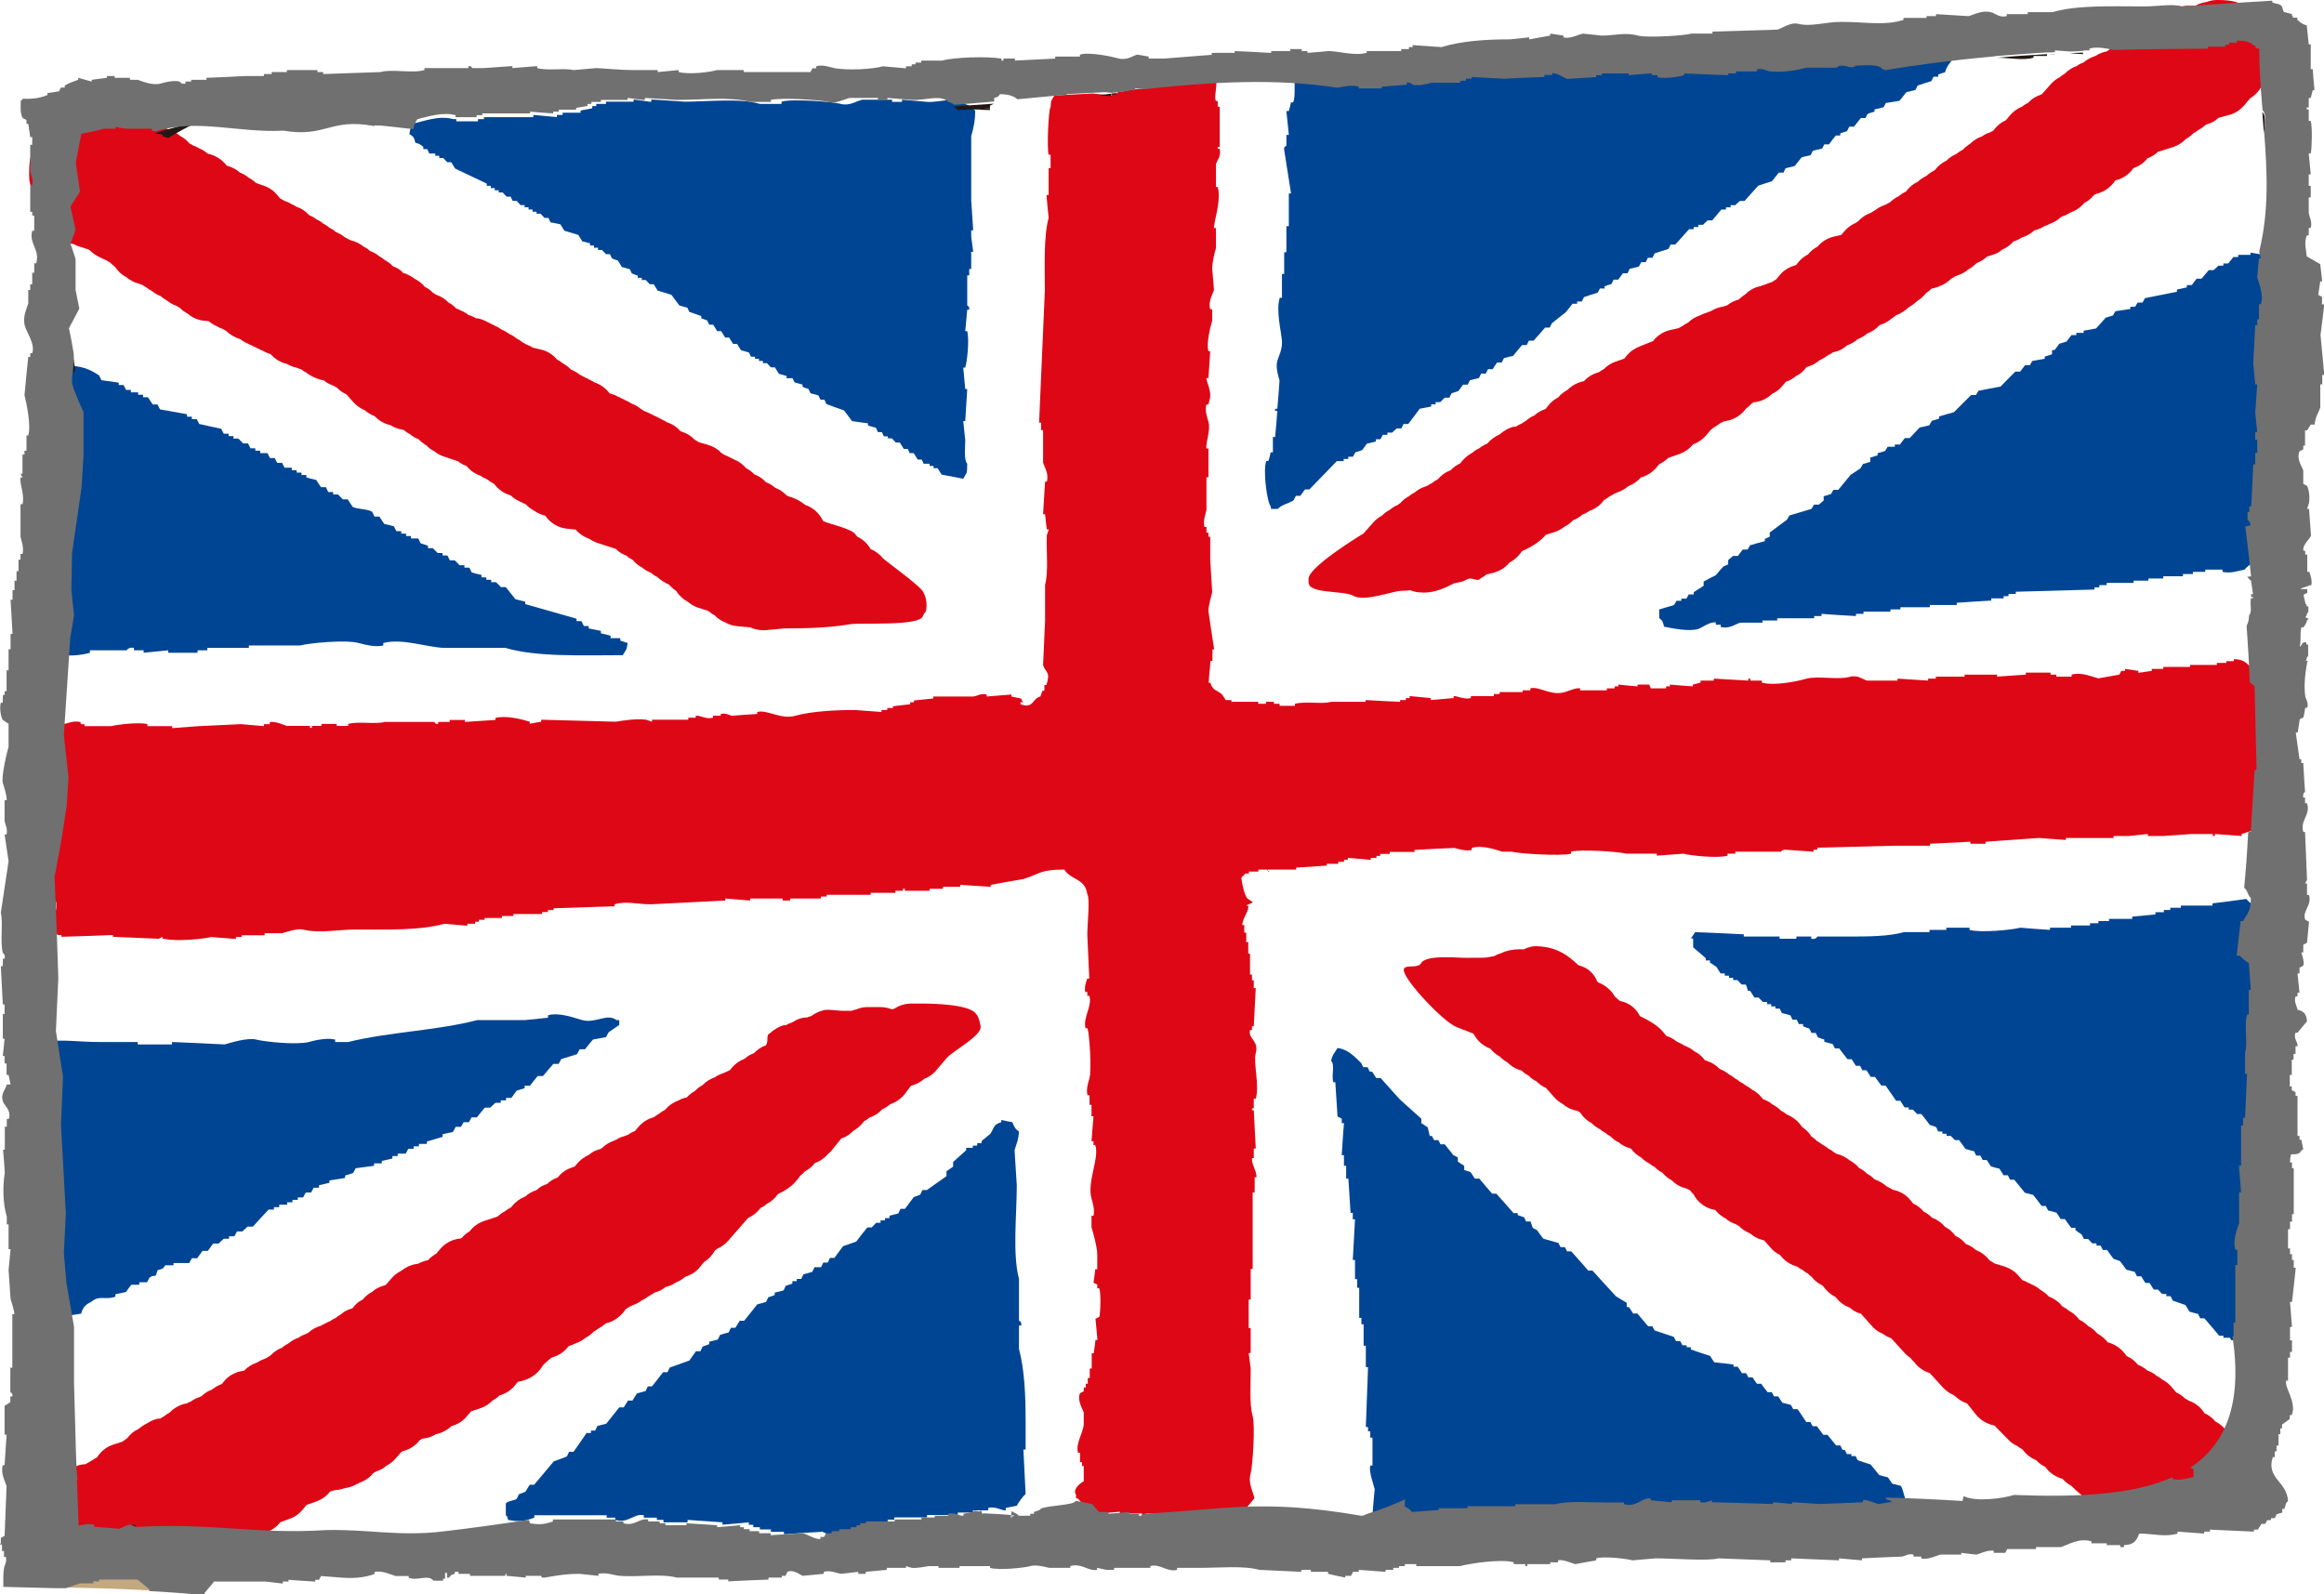
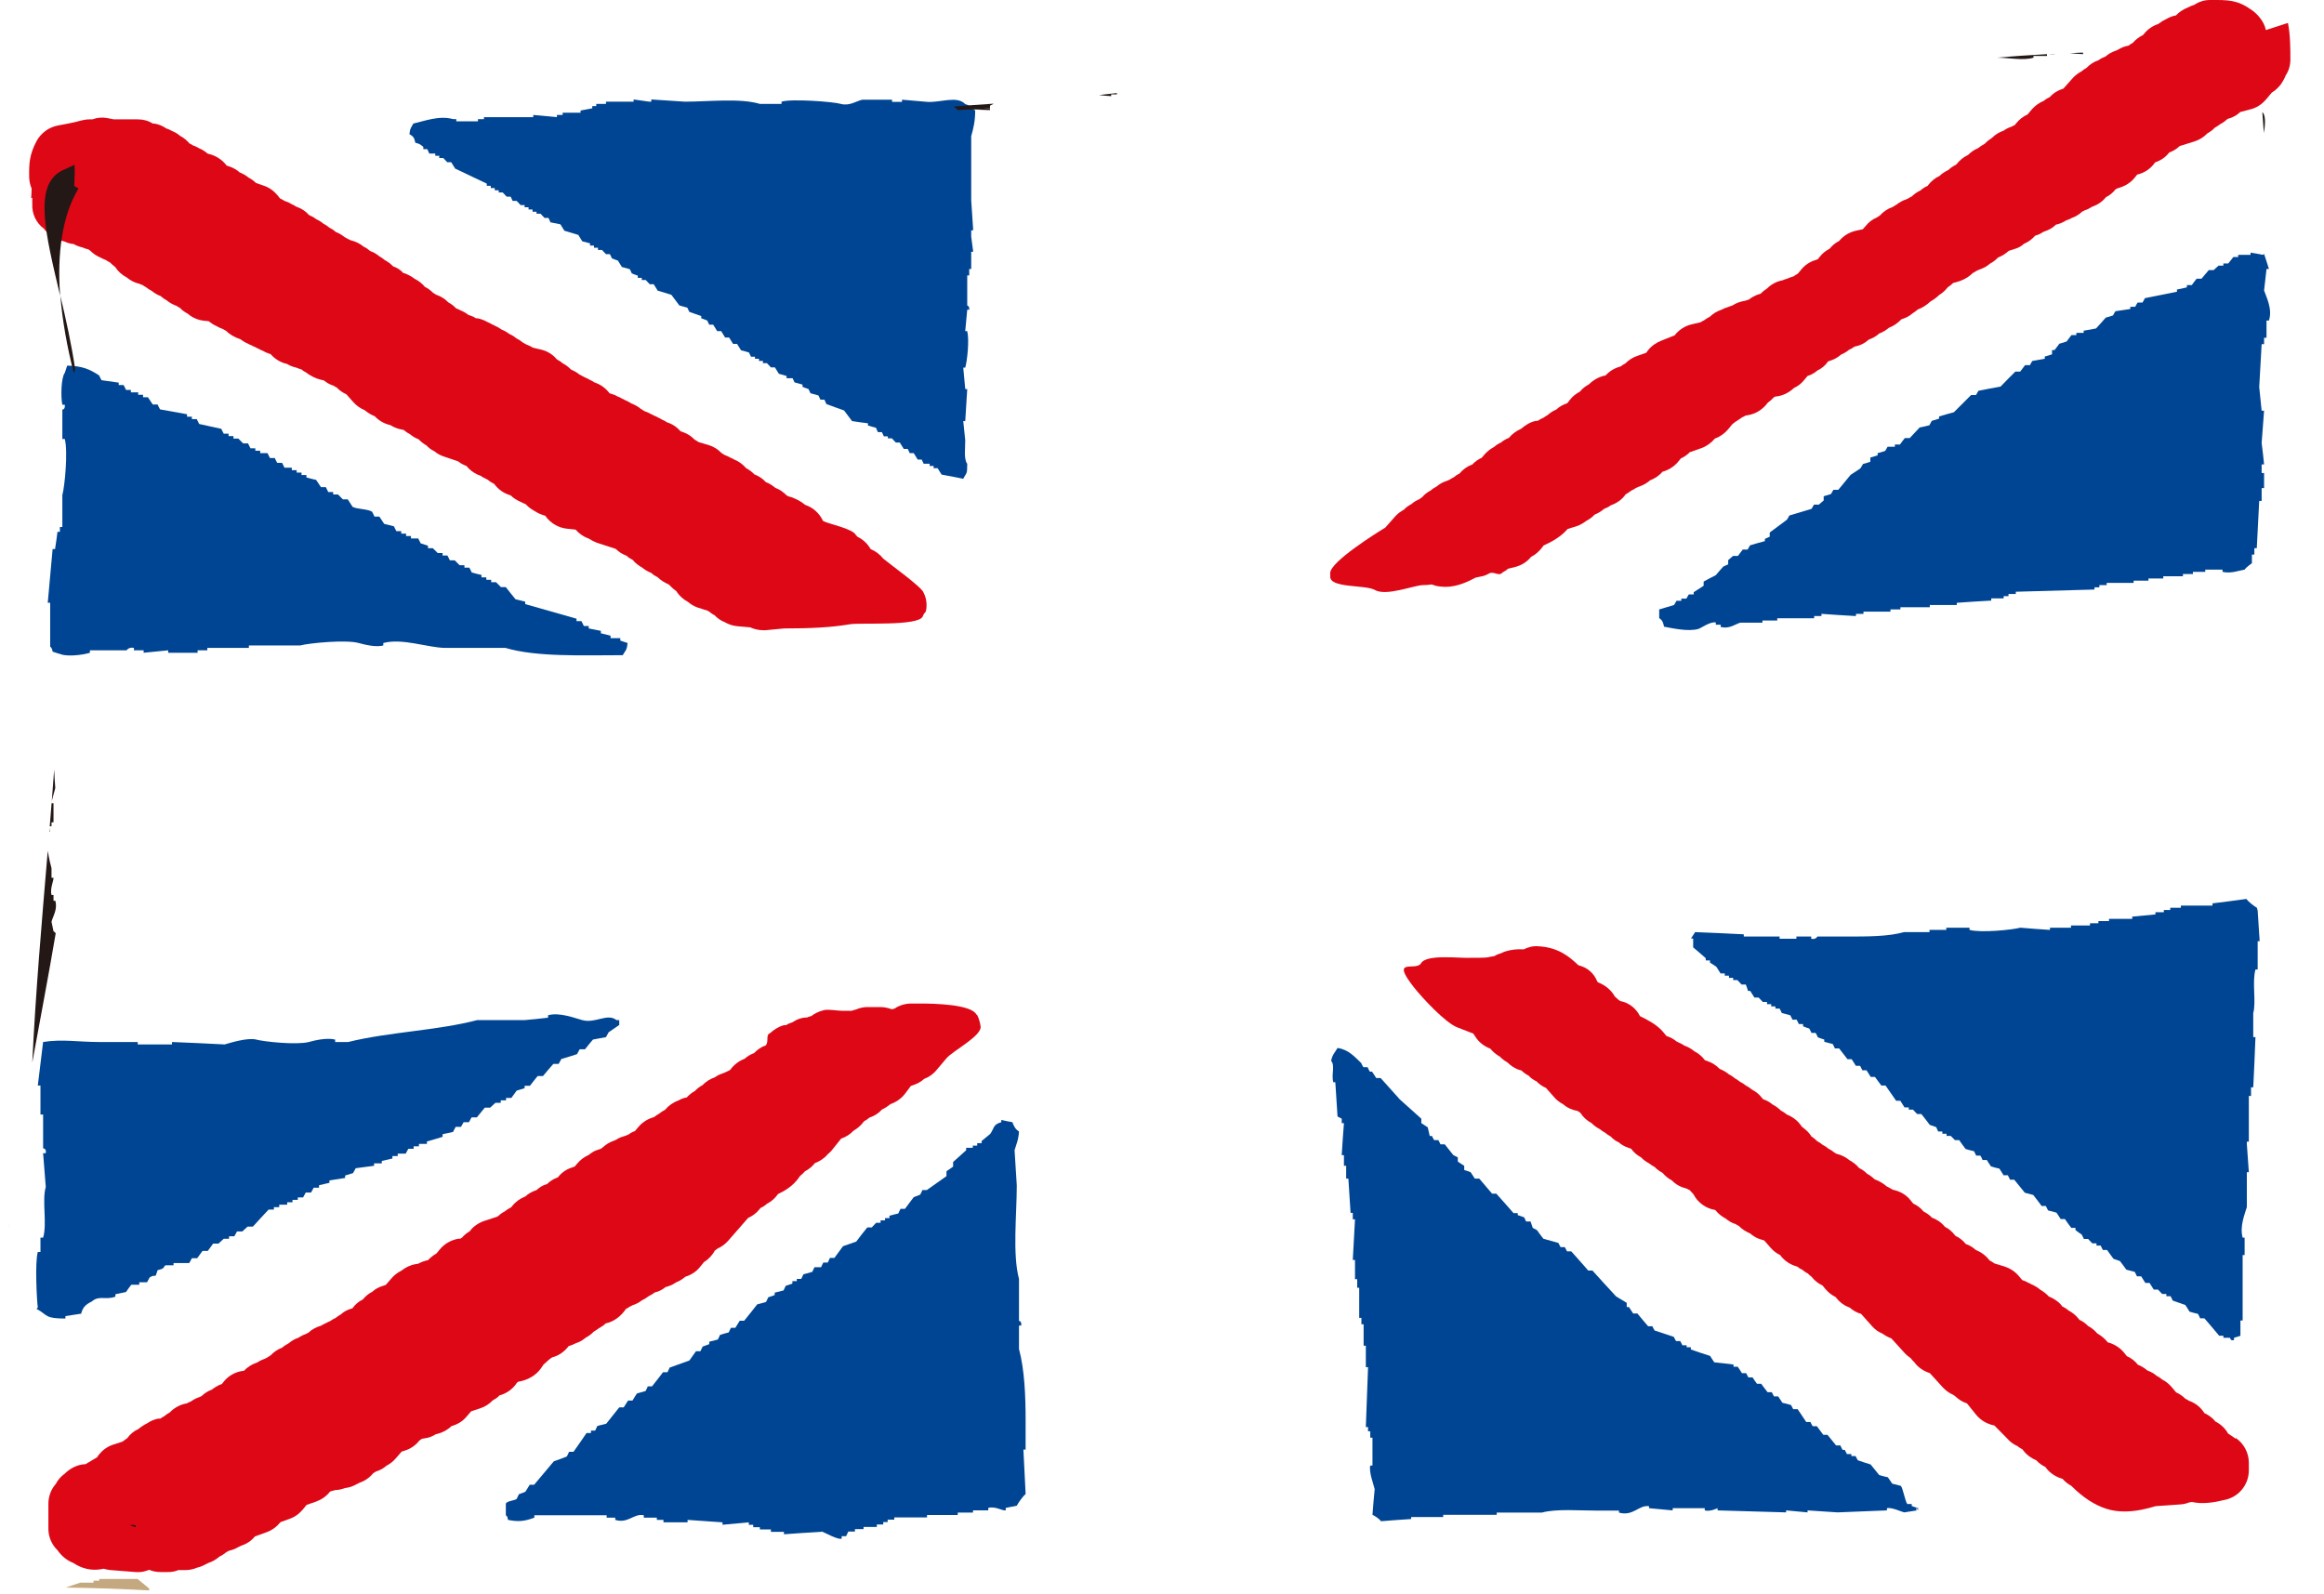
<svg xmlns="http://www.w3.org/2000/svg" id="_レイヤー_2" data-name="レイヤー 2" viewBox="0 0 105.12 72.13">
  <defs>
    <style>
      .cls-1, .cls-2, .cls-3 {
        fill-rule: evenodd;
      }

      .cls-1, .cls-4 {
        fill: #de0716;
      }

      .cls-2 {
        fill: #231815;
      }

      .cls-5 {
        fill: #707070;
      }

      .cls-3 {
        fill: #004593;
      }

      .cls-6 {
        fill: #c4a880;
      }
    </style>
  </defs>
  <g id="_レイヤー_1-2" data-name="レイヤー 1">
    <g>
      <path class="cls-6" d="m6.75,71.95s0-.06-.01-.09c-.06-.05-.13-.11-.19-.16-.11-.09-.22-.18-.33-.27h-1.73v.08h-.26v.09h-.6c-.1.03-.2.07-.3.1-.12.04-.24.08-.35.12,1.27.02,2.53.06,3.78.13Z" />
      <path class="cls-3" d="m86.71,68.33c-.19.03-.39.06-.58.09-.13-.03-.57-.24-.78-.19v.1c-.75.03-1.49.06-2.23.09-.45-.03-.9-.06-1.36-.09v.09c-.32-.03-.65-.06-.97-.09v.09c-1.03-.03-2.07-.06-3.1-.09v-.1s-.34.17-.58.1v-.1h-1.45v.1c-.35-.03-.71-.07-1.07-.1v-.09c-.46-.07-.71.47-1.36.29v-.09h-.97c-.81,0-1.88-.09-2.52.09h-2.04v.1h-2.42v.1h-1.45v.09c-.45.03-.9.06-1.36.1-.1-.12-.25-.22-.39-.29.03-.39.06-.78.1-1.16-.04-.19-.27-.77-.2-1.07h.1v-1.26h-.1v-.29h-.1v-.19h-.1c.03-.9.07-1.81.1-2.71h-.1v-.97h-.1v-.97h-.1v-.29h-.1v-1.36h-.09v-.39h-.1v-.87h-.1c.03-.61.07-1.23.1-1.84h-.1v-.29h-.1c-.03-.52-.07-1.03-.1-1.55h-.1v-.58h-.1v-.48h-.1c.03-.49.06-.97.1-1.45h-.1v-.2c-.06-.03-.13-.07-.19-.1-.03-.52-.07-1.03-.1-1.55h-.09c-.1-.34.09-.75-.1-.97.06-.29.17-.37.29-.58.5.07.77.4,1.07.68.03.07.06.13.1.19h.19c.03.07.06.13.1.2h.1c.06.09.13.19.19.29h.2c.29.32.58.65.87.97.32.29.65.58.97.87v.2c.1.06.19.13.29.19.03.13.06.26.09.39h.1c.03.06.06.13.1.19h.19c.03.06.07.13.1.19h.19c.13.16.26.32.39.49.06.03.13.06.2.1v.19c.09.06.19.13.29.19v.19c.1.03.19.06.29.1.06.1.13.19.19.29h.2c.19.23.39.45.58.68h.19c.26.29.52.58.78.88h.19v.09c.1.03.19.07.29.1.03.06.06.13.09.19h.2c.03.1.07.19.1.29.06.03.13.07.19.1.09.13.19.26.29.39.23.06.45.13.68.19.03.06.06.13.1.19h.19c.03.06.07.13.1.19h.19c.26.29.52.58.77.87h.19c.35.39.71.78,1.07,1.17.16.1.32.19.48.29v.19h.1c.06.1.13.19.19.29h.19c.16.19.32.39.49.58h.19c.03.07.07.13.1.19.29.1.58.19.87.29.03.07.07.13.1.19h.19c.04.07.07.13.1.19h.19v.09h.19v.1c.29.1.58.2.87.29.06.1.13.2.19.29.29.03.58.06.87.1v.1h.19c.07.1.13.19.19.29h.19c.03.06.07.13.1.19h.19c.06.1.13.19.2.29h.19c.1.13.19.26.29.38h.19c.03.06.07.13.1.19h.19c.06.1.13.19.19.29.13.03.26.06.39.1.03.06.07.13.1.19h.2c.13.19.26.39.39.58h.19c.03.06.06.13.1.19h.19c.1.13.19.26.29.39h.19c.13.16.26.32.39.48h.19c.03.07.07.13.1.2h.1c.03.06.07.13.1.19h.2v.09h.19c.03.07.07.13.1.19.19.07.39.13.58.19.13.16.26.32.39.48.13.04.26.07.39.1.07.1.13.19.2.29.13.03.26.06.39.1.1.13.19.69.29.82h.2v.09c.1.03.19.07.29.1,0,.25-.04-.11-.1.05Z" />
      <path class="cls-3" d="m102.12,41.2c.03.46.06.92.09,1.38h-.09v1.28h-.1c-.16.57.04,1.47-.1,1.97v1.09h.1c-.03.75-.06,1.51-.1,2.27h-.1v.39h-.1v2.07h-.09v.1c.03.43.06.85.09,1.28h-.09v1.58c-.09.31-.33.86-.19,1.38h.09v.79h-.09v2.96h-.1v.69c-.1.03-.19.07-.29.09v.1c-.17.06-.16-.09-.19-.1h-.29v-.09h-.19c-.22-.27-.45-.53-.67-.79h-.19c-.03-.06-.06-.13-.1-.2-.13-.03-.25-.06-.38-.1-.06-.1-.13-.2-.19-.3-.19-.07-.38-.13-.57-.2-.03-.06-.06-.13-.1-.2h-.19v-.1h-.19l-.19-.2h-.19c-.06-.1-.13-.2-.19-.3h-.19c-.06-.1-.13-.2-.19-.3h-.19c-.03-.06-.06-.13-.1-.2-.13-.03-.25-.07-.38-.1-.09-.13-.19-.26-.29-.39-.09-.03-.19-.07-.29-.1-.1-.13-.19-.26-.29-.4h-.19c-.04-.06-.06-.13-.1-.2h-.19v-.1h-.19l-.19-.2h-.19c-.03-.07-.06-.13-.1-.2-.09-.06-.19-.13-.28-.2v-.1h-.19c-.1-.13-.19-.26-.29-.4h-.19c-.06-.1-.13-.2-.19-.29-.13-.03-.25-.07-.38-.1-.03-.07-.07-.13-.1-.2h-.19c-.12-.17-.25-.33-.38-.5-.13-.03-.25-.07-.38-.1-.16-.2-.32-.4-.48-.59h-.19c-.03-.07-.06-.13-.1-.2h-.19c-.06-.1-.13-.2-.19-.3-.13-.03-.26-.06-.38-.1-.07-.1-.13-.19-.19-.29h-.19c-.03-.07-.06-.13-.1-.2h-.19c-.03-.06-.06-.13-.1-.2-.13-.03-.26-.06-.38-.1-.1-.13-.19-.26-.29-.4h-.19l-.19-.19h-.19v-.1h-.19v-.1h-.19c-.03-.06-.06-.13-.09-.2-.1-.03-.19-.07-.29-.1-.12-.16-.25-.33-.38-.49h-.19l-.19-.2h-.19v-.1h-.19c-.06-.1-.13-.19-.19-.3h-.19c-.16-.23-.32-.46-.48-.69h-.19c-.1-.13-.19-.26-.29-.39h-.19c-.06-.1-.13-.2-.19-.3h-.19c-.03-.06-.06-.13-.1-.2h-.19c-.06-.1-.13-.2-.19-.3h-.19c-.13-.16-.25-.33-.38-.49h-.19c-.03-.06-.06-.13-.1-.2-.12-.03-.25-.06-.38-.1v-.1c-.09-.03-.19-.06-.29-.1-.03-.07-.06-.13-.1-.2h-.19c-.03-.07-.06-.13-.1-.2-.1-.03-.19-.06-.28-.1v-.1h-.19c-.03-.06-.06-.13-.1-.2h-.19c-.03-.07-.06-.13-.1-.2-.12-.03-.25-.07-.38-.1-.03-.06-.06-.13-.1-.2h-.19v-.1h-.19v-.1h-.19v-.1h-.19l-.19-.2h-.19c-.06-.1-.13-.2-.19-.3h-.1c-.03-.1-.06-.2-.1-.29h-.19l-.19-.2h-.19v-.1h-.19v-.1h-.19v-.1h-.19c-.06-.1-.13-.2-.19-.3-.1-.07-.19-.13-.29-.19v-.1h-.19v-.1c-.19-.17-.38-.33-.57-.49v-.4h-.1c.07-.1.13-.2.19-.29.73.03,1.47.06,2.2.1v.1h1.62v.1h.76v-.1h.67v.1c.21.05.28-.1.28-.1h1.34c.94,0,1.87,0,2.58-.2h1.15v-.1h.76v-.1h1.05v.1c.51.14,1.92,0,2.3-.1.45.04.89.07,1.34.1v-.1h.95v-.1h.86v-.1h.38v-.1h.48v-.1h1.05v-.1c.35-.03.7-.07,1.05-.1v-.1h.38v-.1h.29v-.1h.48v-.1h1.43v-.1c.51-.06,1.02-.13,1.53-.2.09.12.34.32.48.4Z" />
      <path class="cls-3" d="m102.41,11.49c.08.23.15.46.22.68h-.11c-.04.32-.07.64-.11.97.1.3.39.84.22,1.36h-.11v.78h-.11v.29h-.11c-.04.65-.07,1.29-.11,1.94.04.36.07.71.11,1.07h.11c-.04.48-.07.97-.11,1.46.04.32.08.65.11.97h-.11v.39h.11v.68h-.11v.58h-.11c-.04.71-.07,1.43-.11,2.14h-.11v.29h-.11v.39s-.26.18-.33.29c-.26.04-.62.19-1,.1v-.1h-.78v.1h-.56v.1h-.45v.1h-.89v.1h-.67v.1h-.67v.1h-1.22v.1h-.33v.1h-.22v.1c-1.19.03-2.38.07-3.56.1v.1h-.33v.1h-.22v.1h-.56v.1c-.52.03-1.04.06-1.56.1v.1h-1.22v.1h-1.33v.1h-.45v.1h-1.22v.1h-.34v.1c-.52-.03-1.04-.06-1.56-.1v.1h-.33v.1h-1.67v.1h-.67v.1h-1c-.21.05-.49.3-.89.19v-.1h-.22v-.1c-.25-.05-.66.25-.78.29-.46.14-1.24-.04-1.56-.1-.05-.21-.07-.28-.22-.39v-.39c.22-.07.45-.13.67-.2.04-.06.08-.13.11-.19h.22v-.1h.23c.04-.07.07-.13.11-.19h.22v-.1c.15-.1.3-.19.45-.29v-.19c.18-.1.37-.2.55-.29.11-.13.22-.26.34-.39.07-.03.15-.07.22-.1v-.19l.22-.19h.22c.07-.1.15-.19.22-.29h.22c.04-.06.07-.13.11-.19.22-.07.45-.13.67-.19v-.1c.07-.04.15-.06.22-.1v-.19c.26-.19.52-.39.78-.58.04-.07.08-.13.11-.19.33-.1.67-.2,1-.3.04-.06.07-.12.11-.19h.22l.22-.19v-.19c.11-.03.22-.07.33-.1.04-.06.07-.13.11-.19h.22c.19-.23.37-.45.56-.68.15-.1.3-.19.44-.29.04-.07.08-.13.12-.2.11-.03.22-.06.33-.1v-.19c.11-.03.22-.07.33-.1v-.1c.12-.03.23-.06.34-.1.04-.06.08-.13.11-.19h.33v-.1h.23c.07-.1.15-.2.22-.29h.22c.15-.16.3-.32.45-.48.15-.03.29-.06.44-.1.04-.07.07-.13.11-.2.11-.03.22-.07.33-.1v-.1c.23-.07.45-.13.67-.19.26-.26.52-.52.78-.78h.22c.04-.06.07-.13.11-.19.33-.07.67-.13,1-.19.22-.23.45-.46.67-.68h.22c.07-.1.15-.19.22-.29h.22c.03-.07.07-.13.11-.19.19-.03.37-.07.56-.1v-.1c.11-.03.22-.06.33-.1v-.19h.11c.08-.1.15-.19.22-.29.11-.03.22-.06.33-.1.07-.1.15-.2.22-.29h.22v-.1h.33v-.1c.19-.03.37-.06.56-.1.15-.16.29-.32.44-.49.11-.03.22-.06.33-.1.03-.07.07-.13.11-.19.22-.03.45-.07.67-.1v-.1h.22c.04-.07.07-.13.11-.19h.22c.04-.07.08-.13.11-.2.48-.1.96-.19,1.45-.29v-.1c.15-.03.3-.06.45-.1v-.1h.22c.07-.1.15-.2.22-.29h.22c.11-.13.22-.26.33-.39h.22l.22-.2h.22v-.1h.22c.08-.09.15-.19.23-.29h.22v-.1h.56v-.1c.19.03.37.06.56.1Z" />
-       <path class="cls-3" d="m61.21,3.39c.45-.03.9-.07,1.34-.1v-.1c.22-.05.31.1.31.1.35.08.85-.05,1.03-.1h1.55v-.1h.31v-.1h.31v-.1c.58.03,1.17.07,1.76.1.73-.03,1.45-.06,2.17-.1v-.1h.41v-.1c.21-.03.69.26.83.29.51-.03,1.03-.06,1.55-.1v-.1h.31v-.1h1.45v.1c.41-.03.83-.07,1.24-.1v.1h.31v.1c.34.1,1.22-.02,1.45-.1v-.1c.79.03,1.58.07,2.38.1v-.1h.41v-.1h1.14v-.1c.32-.08.49.08.72.1.74.06,1.43-.06,1.96-.2h1.65s0-.09.21-.1c.39-.02.57.2.83,0,.51-.02,1.24-.1,1.45.2h.1c-.1.35-.32.43-.41.79-.11.03-.21.06-.31.1v.1h-.21c-.03.07-.07.13-.1.2-.2.06-.41.13-.62.2-.03.07-.07.13-.1.2-.14.03-.27.07-.41.1-.1.13-.21.26-.31.39-.21.03-.41.07-.62.1-.03.07-.07.13-.1.19-.14.04-.27.07-.41.1v.1c-.1.03-.21.06-.31.1-.04.06-.07.13-.1.19h-.21c-.1.13-.21.26-.31.39h-.21c-.04.07-.07.13-.1.2-.1.03-.21.07-.31.1v.1h-.2c-.11.13-.21.26-.31.4h-.21c-.03.06-.07.13-.1.19-.14.03-.28.07-.42.1-.03.07-.07.13-.1.2-.14.03-.28.06-.41.1-.1.13-.21.26-.31.39-.14.03-.27.07-.41.1-.04.07-.07.13-.1.2h-.21c-.1.13-.21.26-.31.39-.2.06-.41.13-.62.2-.21.23-.41.46-.62.69h-.21l-.21.19h-.21v.1h-.21v.1h-.21c-.14.16-.27.33-.41.49h-.21l-.21.2h-.21v.1h-.21v.1h-.21c-.2.23-.41.46-.62.69h-.21c-.03.07-.07.13-.1.2-.21.07-.42.13-.62.2-.04.06-.07.13-.1.2h-.21c-.03.07-.07.13-.1.2h-.2c-.04.07-.07.13-.11.2-.14.03-.28.07-.41.1-.03.06-.07.13-.1.2h-.21c-.07.1-.14.2-.21.29h-.21c-.03.07-.07.13-.1.2-.1.03-.21.06-.31.1v.1h-.21c-.03.07-.07.13-.1.19-.21.06-.42.13-.62.2-.03.06-.07.13-.1.2h-.21v.1h-.21c-.1.13-.2.26-.31.39-.21.16-.42.33-.62.49-.03.06-.07.13-.1.2h-.21c-.17.2-.34.39-.52.59h-.21c-.03.06-.07.13-.1.2h-.21c-.14.16-.28.33-.41.49-.13.03-.28.06-.41.1-.03.06-.07.13-.1.2h-.21c-.07.1-.14.2-.2.3h-.21c-.03.06-.07.13-.1.2h-.21c-.03.07-.07.13-.1.2-.13.03-.27.07-.41.1-.03.07-.07.13-.1.2h-.21c-.07.1-.14.2-.21.29-.1.03-.21.07-.31.1-.03.07-.07.13-.1.2h-.21l-.2.2h-.21v.1h-.2v.1c-.17.03-.34.07-.52.1-.17.23-.34.46-.52.69h-.21c-.03.06-.07.13-.1.2h-.21l-.21.19h-.21v.1h-.21c-.04.07-.07.13-.1.2h-.21v.1c-.14.03-.27.07-.41.1-.07.1-.14.19-.21.29-.1.04-.21.07-.31.1-.04.07-.07.13-.11.2h-.21v.1h-.21v.1h-.31c-.41.43-.83.85-1.24,1.28h-.2c-.07.1-.14.2-.21.29h-.2c-.04.07-.07.13-.1.2-.25.16-.53.19-.72.39h-.31v-.1c-.17-.17-.37-1.62-.21-2.07h.1c.04-.13.07-.26.1-.39h.1v-.69h.1c.04-.39.07-.79.1-1.18h-.1v-.1h.1c.04-.43.07-.85.1-1.28-.04-.15-.19-.59-.1-.88.07-.24.23-.53.21-.89-.03-.46-.28-1.37-.1-1.97h.1v-1.08h.1v-.98h.1v-1.18h.11v-1.48h.1c-.1-.65-.21-1.31-.31-1.97-.03-.17.1-.17.1-.19v-.49h.11c-.04-.36-.07-.72-.11-1.08h.11c.03-.13.07-.26.1-.39h.1c.12-.33.01-.84.1-1.08.3-.05.9-.21,1.34-.1v.1h1.24v-.1Z" />
      <path class="cls-3" d="m20.64,5.39v.1h.98v-.1h.27v-.09h2.23v-.1c.36.03.71.07,1.07.1v-.1h.26v-.1h.81v-.1c.18-.03.35-.07.53-.1v-.1h.18v-.1h.44v-.1h1.25v-.1c.24.03.48.07.71.1h.09v-.1c.51.03,1.01.07,1.52.1,1.06,0,2.49-.17,3.39.1h.98v-.1c.45-.14,2.34,0,2.68.1.4.11.72-.14.98-.19h1.34v.1h.45v-.1c.39.03.77.07,1.16.1.61.03,1.33-.29,1.7.1.25.07.25.17.45.29,0,.48-.08.81-.18,1.16v2.9c.03.45.06.9.09,1.36h-.09v.29c.03.22.06.45.09.68h-.09v.78h-.09v.29h-.09v1.36s.11.03.09.19h-.09c-.03.32-.06.65-.09.97h.09c.1.41,0,1.34-.09,1.65h-.09c.03.32.06.65.09.97h.09c-.03.48-.06.97-.09,1.45h-.09c.03.29.06.58.09.87,0,.35-.07.87.09,1.06,0,.51-.03.38-.18.68-.33-.07-.65-.13-.98-.19-.06-.1-.12-.2-.18-.29h-.18v-.1h-.18v-.1h-.27c-.03-.06-.06-.13-.09-.19h-.18c-.06-.1-.12-.19-.18-.29h-.18c-.03-.06-.06-.13-.09-.19h-.18c-.06-.1-.12-.19-.18-.29h-.18l-.18-.19h-.18v-.09h-.18c-.03-.07-.06-.13-.09-.19h-.18c-.03-.07-.06-.13-.09-.2-.12-.03-.24-.06-.36-.1v-.1c-.24-.03-.47-.06-.72-.1-.12-.16-.24-.32-.36-.48-.27-.1-.54-.19-.8-.29-.03-.06-.06-.13-.09-.2h-.18c-.03-.06-.06-.13-.09-.19-.12-.03-.24-.07-.36-.1-.03-.06-.06-.13-.09-.19-.09-.03-.18-.06-.27-.1v-.1c-.12-.03-.24-.07-.36-.1-.03-.06-.06-.13-.09-.19h-.27v-.1c-.12-.03-.23-.07-.35-.1-.06-.1-.12-.19-.18-.29h-.18l-.18-.19h-.18v-.1h-.18v-.1h-.18v-.09h-.18c-.03-.07-.06-.13-.09-.19-.12-.04-.24-.07-.36-.1-.06-.09-.12-.19-.18-.29h-.18c-.06-.1-.12-.19-.18-.29h-.18c-.06-.09-.12-.19-.18-.29h-.18c-.06-.1-.12-.19-.18-.29h-.18c-.03-.06-.06-.13-.09-.19-.09-.03-.18-.07-.27-.1v-.1c-.18-.06-.36-.13-.54-.19-.03-.06-.06-.13-.09-.19-.12-.03-.24-.07-.36-.1-.12-.16-.24-.32-.36-.48-.21-.07-.42-.13-.62-.19-.06-.1-.12-.19-.18-.29h-.18l-.18-.19h-.18v-.1h-.18v-.1c-.09-.03-.18-.06-.27-.1-.03-.06-.06-.13-.09-.19-.12-.03-.24-.07-.36-.1-.06-.09-.12-.2-.18-.29-.09-.03-.18-.06-.27-.1-.03-.06-.06-.13-.09-.19h-.18l-.18-.19h-.18v-.1h-.18v-.1h-.18v-.1c-.12-.03-.24-.06-.35-.09-.06-.1-.12-.19-.18-.29-.21-.06-.42-.13-.63-.19-.06-.1-.12-.19-.18-.29-.15-.03-.3-.06-.45-.09-.03-.07-.06-.13-.09-.2h-.18l-.18-.19h-.18v-.09h-.18v-.1h-.18v-.1h-.18v-.1h-.18l-.18-.19h-.18c-.03-.07-.06-.13-.09-.19h-.18l-.18-.19h-.18v-.1h-.18v-.1h-.18v-.1h-.18v-.1c-.48-.23-.95-.45-1.43-.68-.06-.1-.12-.19-.18-.29h-.18l-.18-.19h-.18v-.1h-.18v-.1h-.27c-.03-.06-.06-.13-.09-.2h-.18v-.1c-.13-.11-.16-.14-.36-.19-.06-.25-.09-.28-.27-.39.04-.31.08-.28.18-.48.44-.09,1.16-.38,1.79-.2Z" />
      <path class="cls-3" d="m2.71,29.59c-.11-.04-.22-.07-.33-.11-.03-.2-.11-.22-.11-.22v-1.99h-.11c.07-.81.15-1.62.22-2.43h.11c.04-.26.08-.52.11-.78h.11v-.22h.11v-1.44c.11-.4.26-1.98.11-2.54h-.11v-1.33s.14,0,.11-.22h-.11c-.08-.37-.05-1.25.11-1.44.04-.11.07-.22.11-.33.7.02,1,.16,1.44.44.04.07.07.15.11.22.26.04.52.07.78.11v.11h.22c.04.07.08.15.11.22h.22v.11h.33v.11h.22v.11h.22c.07.11.15.22.22.33h.22c.03.07.07.15.11.22.4.07.81.15,1.22.22v.11h.22v.11h.22c.04.07.07.15.11.22.33.07.66.15,1,.22.04.08.07.15.11.22h.22v.11h.22v.11h.22l.22.22h.22c.04.07.07.15.11.22h.22v.11h.22v.11h.33c.04.07.07.15.11.22h.22c.03.07.07.15.11.22h.22c.04.07.07.15.11.22h.33v.11h.22v.11h.22v.11h.22v.11c.15.04.29.08.44.11.07.11.15.22.22.33h.22c.04.07.07.15.11.22h.22v.11h.22l.22.22h.22c.07.11.15.23.22.34.2.11.68.09.88.22.04.07.08.15.11.22h.22c.07.11.15.22.22.33.15.04.3.07.44.11.04.08.07.15.11.22h.22v.11h.22v.11h.22v.11h.33c.04.07.07.15.11.22.11.04.22.07.33.11v.11h.22l.22.22h.22v.11h.22c.04.07.07.15.11.22h.22l.22.22h.22v.11h.22c.04.07.08.15.11.22.15.04.29.08.44.11v.11h.22v.11h.22v.11h.22l.22.22h.22c.15.19.29.37.44.55.15.04.29.07.44.11v.11c.77.22,1.55.44,2.32.66v.11h.22c.04.07.08.15.11.22h.22v.11c.18.04.37.07.55.11v.11c.15.03.29.07.44.11v.11h.44v.11c.11.04.22.07.33.11-.04.36-.1.33-.22.55-1.84,0-3.89.09-5.31-.33h-2.76c-.77-.02-1.92-.45-2.76-.22v.11c-.36.1-.92-.06-1.11-.11-.58-.16-2.23,0-2.65.11h-2.32v.11h-1.88v.11h-.44v.11h-1.33v-.11c-.37.04-.74.07-1.11.11v-.11h-.44v-.11c-.24-.05-.33.11-.33.11h-1.66v.11c-.3.1-1.19.22-1.44,0Z" />
      <path class="cls-3" d="m1.71,59.15c-.04-.25-.14-2.04,0-2.51h.12v-.65h.12c.19-.62-.06-1.69.12-2.29-.04-.51-.08-1.02-.12-1.53h.12c.04-.22-.12-.22-.12-.22v-1.53h-.12v-1.31h-.12c.08-.66.16-1.31.24-1.97.85-.14,1.61,0,2.5,0h1.78v.11h1.55v-.11c.8.03,1.59.07,2.38.11.25-.07,1.03-.32,1.43-.22.38.1,1.82.25,2.38.11.21-.06.8-.21,1.19-.11v.11h.59c1.8-.45,4.04-.52,5.83-.99h2.14c.36-.03.72-.07,1.07-.11v-.11c.52-.15,1.24.14,1.55.22.6.16,1.13-.33,1.55,0h.12v.22c-.16.11-.32.22-.48.33-.04.07-.08.15-.12.22-.2.03-.4.08-.59.11-.12.14-.24.29-.36.44h-.24c-.04.07-.08.15-.12.22-.24.08-.48.15-.71.22-.04.08-.08.15-.12.22h-.24c-.16.18-.32.37-.47.55h-.24c-.12.15-.24.29-.35.44h-.24v.11c-.12.03-.24.08-.36.11-.08.11-.16.22-.24.33h-.24v.11h-.24v.11h-.24l-.24.22h-.24c-.12.14-.24.29-.36.44h-.24c-.04.07-.08.14-.12.22h-.24c-.04.07-.08.14-.12.21h-.24c-.04.08-.08.15-.12.23-.16.03-.31.07-.47.1v.12c-.24.07-.48.15-.71.21v.11h-.36v.11h-.24v.11h-.24c-.04.07-.08.14-.12.22h-.36v.11h-.24v.11c-.16.04-.32.07-.48.11v.11h-.35v.11c-.28.04-.56.07-.83.11-.04.07-.08.15-.12.22-.12.04-.24.07-.36.11v.11c-.24.04-.47.07-.71.11v.11c-.16.04-.32.07-.47.11v.11h-.24c-.04.07-.08.15-.12.22h-.24c-.04.07-.08.14-.12.22h-.24v.11h-.24v.11h-.24v.11h-.36v.11h-.24v.11h-.24c-.24.26-.48.51-.71.77h-.24l-.24.22h-.24c-.04.08-.08.15-.12.22h-.24v.11h-.24l-.24.22h-.24c-.08.11-.16.22-.24.33h-.24c-.08.11-.16.22-.24.33h-.24c-.04.07-.08.14-.12.22h-.71v.1h-.36c-.12.06.02.14-.36.22-.14.45-.05.13-.36.33-.04.07-.08.15-.12.22h-.35v.11h-.36c-.08.1-.16.21-.24.33-.16.03-.32.07-.48.1v.11c-.47.17-.72-.08-1.07.22-.26.13-.4.24-.48.55-.24.04-.48.07-.71.11v.11c-.95,0-.78-.15-1.31-.44Z" />
      <path class="cls-3" d="m37.14,69.3c-.56.03-1.12.07-1.68.11v-.11h-.59v-.11h-.5v-.1h-.3v-.11h-.2v-.11c-.4.04-.79.07-1.19.11v-.11c-.53-.04-1.06-.07-1.58-.11v.11h-1.09v-.11h-.3v-.1h-.59v-.11c-.44-.1-.71.39-1.29.21v-.1h-.39v-.11h-3.27v.11c-.47.17-.73.19-1.19.1-.06-.21.01-.09-.1-.21v-.53c.06-.12.39-.13.49-.21.03-.07.07-.14.1-.21.1-.04.2-.07.29-.11.07-.1.13-.21.2-.32h.2c.3-.35.59-.71.89-1.06.2-.07.4-.14.59-.22.03-.07.07-.13.1-.21h.2c.2-.28.4-.57.59-.85h.2v-.11h.19c.03-.07.07-.14.1-.21.13-.03.26-.07.4-.1.2-.25.39-.49.59-.74h.2c.07-.1.13-.21.2-.31h.2c.06-.11.13-.21.2-.32.13-.04.26-.07.39-.11.04-.07.07-.14.1-.21h.19c.17-.21.33-.42.5-.64h.2c.03-.07.07-.14.1-.21.3-.11.59-.21.89-.32.1-.14.2-.28.3-.42h.2c.03-.07.07-.14.1-.21.1-.04.2-.07.3-.11v-.11c.13-.03.26-.07.39-.1.03-.07.07-.14.1-.21.13-.04.26-.08.39-.11.03-.07.07-.14.1-.21h.2c.07-.11.13-.21.2-.32h.2c.2-.24.39-.49.59-.74.13-.03.26-.07.4-.11.03-.07.07-.14.1-.21.1-.03.2-.07.29-.1v-.11c.13-.03.27-.07.4-.1.03-.07.07-.14.1-.21.1-.03.2-.07.3-.1v-.11h.2v-.1h.2c.03-.07.07-.14.1-.21.13-.03.27-.07.4-.11.03-.07.07-.14.1-.21h.3c.03-.07.06-.14.1-.21h.2c.03-.07.07-.14.1-.21h.2c.13-.18.26-.35.39-.53.2-.07.4-.14.6-.21.16-.22.33-.43.5-.64h.2l.2-.21h.2v-.11h.2v-.1h.2v-.11c.13-.03.26-.07.4-.1.03-.07.07-.14.1-.21h.2c.13-.18.27-.35.4-.53.1-.04.2-.07.29-.11.04-.07.07-.14.1-.21h.2c.29-.21.59-.42.89-.63v-.22c.1-.07.2-.14.3-.21v-.21c.2-.18.39-.35.59-.53v-.11h.3v-.1h.2v-.11h.2v-.1c.13-.11.26-.21.39-.32.2-.29.12-.42.5-.53v-.1c.17.04.33.07.5.1.08.2.13.31.3.42-.02.38-.13.6-.2.85.03.53.07,1.06.1,1.59,0,1.32-.2,3.11.1,4.23v1.9s.13,0,.1.21h-.1v1.06c.25.94.3,2.08.3,3.28v1.27h-.1c.03.67.07,1.34.1,2.01-.12.1-.32.38-.4.53-.17.03-.33.07-.5.1v.11c-.16.03-.47-.2-.79-.11v.11h-.69v.1h-.69v.11h-1.39v.11h-1.48v.1h-.3v.11h-.2v.11h-.29v.11h-.6v.1h-.39v.11h-.3c-.03.07-.07.14-.1.21h-.2v.11c-.19.06-.74-.27-.89-.32Z" />
-       <path class="cls-1" d="m7.35,42.47v-.09c-.06.03-.11.06-.17.09-.69-.03-1.38-.06-2.07-.09v-.08c-.78.03-1.56.06-2.33.08v-.08h-.17s-.08-.12-.17-.17c-.03-.14-.06-.29-.09-.43.05-.22.29-.57.17-.95h-.08v-.26h-.09c-.08-.27.1-.65.09-.78h-.09v-.43c-.08-.28-.32-1.2-.17-1.64h.09v-.26h.08v-.17h.09v-.86h-.09c-.01-.09.16-.62.17-.69-.03-.46-.06-.92-.08-1.38h.08c.08-.26-.04-1.06.09-1.26h.08c.06-.09.12-.17.18-.26.18-.03.5-.18.78-.09v.09h.17v.09h1.21c.26-.07,1.26-.19,1.64-.09v.09h1.12v.09c.4-.03.81-.06,1.21-.09.63-.03,1.27-.06,1.9-.09.35.03.69.06,1.04.09v-.09h.26v-.09c.23-.06.64.13.78.17h1.04v.09h.09v-.09h.43v-.09h.69v.09h.52v-.09c.48-.13,1.22.03,1.65-.09h2.25s.03.11.17.09v-.09h.52v-.09h.69v.09c.46-.03.92-.06,1.38-.09v-.09c.47-.13,1.24.07,1.55.17v.09c.17-.03.35-.06.52-.09v-.09c1.12.03,2.25.06,3.37.09.32-.05.92-.15,1.38-.09.09.03.17.06.26.09v-.09h1.64v-.09h.34v-.09c.2-.03.47.18.78.09v-.09h.35v-.08c.23-.06.4.07.52.08.38-.03.75-.06,1.13-.08v-.09c.46-.12,1.08.36,1.73.17.71-.2,1.8-.26,2.68-.26.4.03.8.06,1.21.09v-.09h.26v-.09h.26v-.08c.26-.03.52-.06.78-.09v-.09h.17v-.08c.29-.03.58-.06.87-.09v-.09h1.81c.19-.02.34-.16.61-.09v.09c.37-.03.75-.06,1.12-.09v.09c.14.03.29.06.43.09.03.06.06.11.09.17.06,0-.17,0-.11,0v.09c.61.22.51-.26.9-.35.03-.09.06-.17.09-.26h.09v-.26h.09c.2-.63-.03-.53-.15-.9.03-.66.06-1.33.09-1.99v-1.64c.16-.59.05-1.52.08-2.25.03-.09.06-.17.09-.26h-.09c-.03-.23-.06-.46-.08-.69h-.09c.03-.49.06-.98.09-1.47h.08c.1-.36-.11-.66-.17-.86v-1.47h-.09v-.34h-.09c.09-1.99.17-3.98.26-5.97,0-1.12-.06-2.42.17-3.29-.03-.32-.06-.63-.09-.95v-.09h.09v-1.21h.09v-.61h-.09c-.08-.3-.01-2.04.09-2.16.02-.37.05-.29.17-.52.58-.03,1.15-.06,1.73-.09.29.03.58.06.87.09v-.09h.26v-.09h.26v-.09c.87.06,3.33-.43,4.2-.37.05.2-.11.76-.01.89h.08v.26h.09v1.82h-.09v.08h.09c.07.34-.11.51-.17.69v1.04h.08c.16.58-.13,1.4-.17,1.81-.01.12.06-.03.09.08v.87c-.07.25-.17.63-.17.95.03.32.06.63.08.95-.06.2-.27.51-.17.87h.09v.52c-.07.24-.28,1.02-.17,1.38h.08c-.03.4-.05.81-.08,1.21h-.09c-.01.16.2.51.17.86-.03.11-.05.23-.08.34h-.09c-.09.25.05.66.09.78.11.38-.14.99-.09,1.21h.09v1.3h-.09v1.47c-.02.15-.17.5-.09.78h.09v.26h.09v.18h.08v1.04c.03.49.06.98.09,1.47-.04.17-.18.65-.17.86.08.57.17,1.15.26,1.73h-.08v.52h-.09c-.03.52-.05.47-.08.99h.08c.1.36.29.32.52.52.06.09.12.17.17.26h.26v.08h1.21v.09h.35v-.09c.41,0-.04,0,.36,0v.09h.26v.09h.69v-.09c.48-.13,1.22.03,1.64-.09h1.56v-.08c.52.03,1.04.06,1.56.08v-.08h.26v-.09h.17v-.09c.32.03.63.06.95.09v.09c.35-.03.69-.06,1.04-.09v-.09c.14-.01.51.17.78.09v-.09h1.04v-.09h.26v-.09h1.04v-.08h.35v-.09c.41-.11.93.36,1.56.17.12-.03.51-.21.69-.17v.09h1.21v-.09h.35v-.09h.17v-.08c.29.03.58.06.87.08v-.08h.52c.03.06.06.11.08.17h.69v-.09h.17v-.08c.35.03.69.06,1.04.08v-.08c.11-.03.23-.06.35-.09v-.09h.6v-.09c.52.03,1.04.06,1.56.09v-.09h.09v.09h.52v.09c.57.16,1.62-.06,1.99-.17.53-.15,1.46.06,1.99-.09.36-.1.59.12.78.17h1.38v-.09c.46.03.92.06,1.38.09v-.09h.35v-.09h1.3v-.09h1.47v.09c.43-.03.86-.06,1.3-.09v-.09h1.12v.09h.26v.09h.69v-.09c.45-.13.96.11,1.21.17.32-.06.64-.11.95-.17.03-.06.06-.12.09-.17h.17v-.09c.2.03.4.06.6.09v.09c.2-.03.4-.06.61-.09v-.09h.52v-.09h1.21v-.09h1.21v-.09h.43v-.08h.34v-.09c.65.01.64.37,1.04.6.03,1.27.06,3.1.09,4.37h-.09c-.06.92-.11,1.84-.17,2.77-.17.06-.35.12-.52.17v.09c-.4-.03-.81-.06-1.21-.09v.09h-.09v-.09h-.95c-.43.03-.86.06-1.29.09h-.7v-.09c-.29.03-.57.06-.86.09h-.69v.09h-2.16v.09c-.4-.03-.81-.06-1.21-.09-.81.06-1.62.11-2.42.17v.09h-.69v-.09c-.61.03-1.21.06-1.82.09v.09h-1.56c-1.18.03-2.36.06-3.54.09v.09h-.17v.09c-.43-.03-.87-.06-1.3-.09-.17.02-.17.09-.17.09h-2.07v.09h-.35v.09c-.43.13-1.68,0-1.99-.09-.4.03-.81.06-1.21.09v-.09h-1.38c-.31-.09-2.09-.21-2.5-.09v.09c-.43.12-2.37,0-2.68-.09h-.43c-.3-.09-.89-.31-1.38-.17v.09c-.26.07-.65-.05-.78-.09-.6.03-1.21.05-1.81.09v.09h-1.12v.09h-.43v.09h-.17v.09h-.26v.09c-.35-.03-.69-.06-1.04-.09v.09h-.17v.09h-.26v.09h-.52v.08c-.46.03-.92.06-1.38.09v.09h-1.27c-.15.04.26.16-.01.09v-.09h-.43v.09h-.43v.09h-.17s-.08.12-.17.17c.02.31.13.75.26.95.08.06.17.11.25.17,0,.06-.28.11-.28.17h.09c0,.29-.28.58-.28.87h.09v.34h.09v.43h.09v.52h.08v.95h.09v.26h.08v.35h.09c-.03.58-.06,1.15-.09,1.73h-.08v.17h-.09c-.1.4.41.47.26,1.04-.12.46.18,1.46,0,2.07h-.09v.43h-.08v.09h.08c.03.58.06,1.15.09,1.73h-.09v.43h-.08c-.03.29.22.58.2.87h-.08v.69h-.09v3.46h-.09v1.38h-.09v1.29h.09v1.13h-.09c.03.23.06.46.09.69.01.7-.07,1.6.09,2.16.12.43,0,2.27-.09,2.59-.13.46.11.82.17,1.13-.14.17-.29.35-.43.52-.29.03-.58.06-.87.09-.02,0-.03-.12-.17-.09v.09h-.26v.08h-3.18s-.03.11-.18.09v-.09h-1v-.08c-.32.03-.64.06-.95.08v-.08h-.43c-.17-.2-.34-.4-.52-.6h-.08v-.17c-.16-.21.14-.5.35-.61v-.69h-.08v-.17h-.09v-.43h-.09c-.12-.44.24-.89.26-1.3v-.52c-.05-.16-.31-.55-.17-.87.06-.03.12-.06.17-.09v-.17h.09v-.17h.09v-.26h.09v-.43h.09v-.69h.09c.03-.2.06-.4.08-.6h.09c-.03-.32-.06-.63-.09-.96.06-.03.12-.06.17-.08.05-.12.09-1.06,0-1.3h-.09v-.17c-.06-.03-.12-.06-.17-.08.03-.2.06-.41.08-.61h.09v-.69c-.02-.4-.17-.89-.26-1.21v-.52h.09c.07-.26-.05-.64-.09-.78-.21-.76.37-1.84.17-2.42h-.08v-.17h-.09c.03-.38.06-.75.09-1.13h-.09v-.52h-.09v-.43h-.09c-.08-.26.05-.65.09-.78.1-.38,0-1.96-.09-2.25h-.09c-.13-.48.32-1.02.17-1.47h-.09v-.17h-.09c-.06-.18.04-.49.09-.61h.09c-.03-.66-.06-1.32-.09-1.99,0-.45.13-1.67,0-1.82-.09-.73-.73-.63-1.04-1.12-1.12,0-1.05.18-1.86.43-.49.08-.98.17-1.47.26v.09c-.46-.03-.92-.06-1.38-.09v.09h-.78v.09h-.6v.09h-1.12v-.09h-.09v.09h-.34v.09h-1.12v.09h-1.99v.08h-.26v.09h-1.39v.09h-.34v-.09h-1.47v.09c-.37-.03-.75-.06-1.12-.09v.09c-1.13.06-2.25.11-3.37.17-.64,0-1.11-.16-1.64,0v.09c-.92.03-1.84.06-2.76.09v.08h-.26v.09h-.26v.09h-1.3v.09h-.52v.09h-.78v.08h-.26v.09h-.17v.09h-.35v.09c-.35-.03-.69-.06-1.04-.09-1.09.31-2.56.26-3.98.26-.85,0-1.68.19-2.42,0-.25-.06-.79.13-.95.17h-.78v.09h-1.04v.08h-.26v.09c-.38-.03-.75-.06-1.12-.09-.37.1-1.57.2-2.08.09Z" />
      <g>
        <path class="cls-4" d="m101.13,65.09l-.35-.24c-.13-.23-.33-.42-.57-.54-.13-.16-.3-.29-.5-.38h0c-.17-.27-.41-.46-.7-.56-.05-.03-.1-.07-.16-.09-.12-.12-.26-.22-.42-.29l-.21-.25c-.12-.14-.26-.25-.42-.33-.07-.06-.15-.12-.24-.16-.12-.11-.27-.19-.43-.25-.13-.11-.27-.2-.43-.26-.13-.17-.3-.3-.5-.39l-.12-.15c-.16-.2-.38-.35-.63-.44l-.11-.03h0c-.13-.17-.29-.3-.47-.4-.12-.14-.26-.26-.42-.34-.11-.12-.24-.21-.39-.28l-.05-.06c-.12-.15-.27-.27-.44-.36-.09-.08-.19-.14-.29-.19l-.04-.05c-.13-.17-.35-.31-.57-.4-.11-.12-.24-.22-.38-.3-.11-.1-.25-.18-.39-.24-.05-.03-.1-.06-.16-.08-.08-.05-.17-.09-.27-.12l-.17-.2c-.17-.2-.4-.34-.65-.42l-.43-.13c-.07-.05-.15-.1-.23-.14l-.04-.05c-.15-.19-.34-.32-.55-.41-.02,0-.04-.02-.05-.03-.13-.11-.27-.2-.43-.25-.13-.16-.29-.29-.47-.37l-.04-.05c-.12-.15-.27-.28-.44-.36-.15-.19-.35-.33-.58-.41-.11-.12-.24-.21-.38-.28-.13-.16-.29-.28-.47-.36l-.13-.16c-.19-.24-.46-.39-.76-.46,0,0-.01,0-.02,0-.05-.03-.11-.06-.16-.09-.04-.02-.08-.05-.12-.06-.16-.14-.36-.26-.56-.33-.1-.1-.22-.19-.34-.25-.1-.11-.22-.19-.36-.26-.12-.15-.27-.26-.43-.35-.17-.14-.37-.24-.58-.29-.01,0-.03-.01-.04-.02-.02-.01-.04-.03-.07-.04-.08-.07-.17-.13-.26-.17-.08-.07-.17-.13-.27-.18-.07-.06-.16-.12-.24-.16-.08-.08-.16-.15-.26-.21-.09-.15-.21-.27-.35-.38l-.09-.07c-.16-.25-.4-.44-.68-.55-.08-.07-.17-.13-.27-.18-.11-.11-.23-.2-.37-.27-.13-.11-.27-.19-.43-.24l-.06-.07c-.12-.16-.28-.28-.45-.37-.08-.07-.17-.13-.27-.18-.08-.06-.16-.12-.25-.16-.08-.06-.16-.12-.25-.17-.08-.07-.17-.13-.27-.18-.12-.1-.26-.18-.41-.24-.16-.16-.35-.29-.57-.36l-.11-.04s-.01-.02-.02-.03c-.12-.16-.28-.28-.45-.37-.13-.11-.29-.2-.46-.26-.08-.06-.17-.1-.26-.14-.02-.02-.05-.03-.08-.04-.13-.11-.29-.2-.46-.25l-.15-.18s-.06-.07-.1-.11c-.28-.27-.58-.42-.83-.55-.04-.02-.08-.04-.12-.06-.17-.34-.48-.6-.88-.68-.06-.02-.15-.11-.26-.21-.16-.29-.43-.51-.74-.63l-.05-.04c-.14-.36-.43-.64-.85-.74-.04-.03-.07-.06-.11-.1-.28-.25-.79-.72-1.72-.76-.23-.02-.45.04-.65.14-.28-.02-.58.01-.85.1-.05.02-.11.04-.16.07-.11.03-.21.07-.31.13,0,0-.02,0-.03.01-.09.01-.2.03-.27.05-.03,0-.12.02-.41.02h-.3c-.53.04-2.08-.19-2.32.26-.24.36-1.4-.3-.32,1.07.36.46,1.42,1.61,1.97,1.82l.72.28.1.15c.16.25.4.43.67.53.12.15.27.27.43.36.1.1.21.19.34.26.16.16.35.29.57.35l.07.02c.09.09.2.17.32.23.1.11.22.2.36.26.12.13.27.23.43.3l.38.43c.11.13.25.23.4.31.18.16.41.26.65.3l.12.08c.13.2.3.36.51.47.11.11.23.2.37.27.08.07.16.12.25.17.08.07.16.12.25.17.1.11.22.2.36.26.12.11.27.19.42.24l.14.05h0c.12.17.28.3.45.39.1.11.23.2.36.27.08.06.16.12.25.16.1.11.23.2.36.27.12.14.26.26.42.34.18.19.41.31.66.37.01,0,.03.01.04.02.04.02.08.04.12.06l.05.06s.07.08.11.12c.19.37.55.64.98.71l.03.03c.12.15.28.27.45.36.13.11.28.2.45.25.04.03.09.06.14.08.14.15.32.26.51.34.14.12.3.22.48.27l.16.05.28.32c.12.14.27.26.44.34.19.26.46.44.77.52.07.06.15.11.24.15.07.06.15.12.24.16.05.05.1.1.17.15.13.17.31.31.5.4l.13.16c.13.15.28.27.46.36l.04.05c.16.2.36.34.6.43.15.13.32.23.51.28l.5.56c.13.15.29.26.46.33.13.09.27.17.41.22l.6.66c.08.09.17.16.27.23.05.07.11.13.17.19.17.23.41.4.7.49l.59.65c.14.15.3.26.48.34.03.02.06.04.08.06.15.14.33.26.53.32l.41.51c.21.26.51.43.83.49l.6.61c.12.14.28.25.44.32.07.06.15.11.23.15l.03.04c.15.2.35.35.58.45.02,0,.03.02.04.03.11.12.25.21.39.28l.05.07c.18.22.43.38.71.46,0,0,0,0,.01,0,.11.13.25.24.4.32,0,0,0,0,.01.01.51.51,1.04.86,1.58,1.03.25.08.52.12.82.12.53,0,1.04-.13,1.4-.24l1.14-.08c.13-.01.26-.04.38-.09.04,0,.08-.01.12-.02.49.11,1.03.02,1.47-.09.64-.12,1.11-.68,1.11-1.34v-.34c0-.46-.23-.88-.6-1.13Z" />
-         <path class="cls-4" d="m102.49,1.36c-.07-.39-.41-.78-.75-.98-.43-.29-.78-.38-1.46-.38h0c-.16,0-.32.03-.47.09-.18.02-.35.08-.51.17h-.32c-.26,0-.5.08-.71.22-.1.03-.2.07-.29.12-.2.08-.39.2-.54.36,0,0-.01,0-.02,0-.14.03-.27.08-.39.15-.11.05-.22.11-.32.19-.03.02-.05.03-.08.05-.24.08-.46.23-.62.43l-.05.06c-.18.09-.34.21-.47.36-.07.04-.14.08-.2.13h-.02c-.16.03-.31.09-.45.18-.03.01-.06.03-.09.04-.18.06-.34.15-.48.27-.11.04-.21.09-.3.16-.21.07-.4.19-.55.35-.08.04-.16.1-.23.16-.15.08-.3.19-.41.32l-.41.46c-.24.07-.45.2-.61.38-.09.04-.19.1-.27.17-.2.08-.38.21-.53.37l-.21.25c-.21.09-.39.24-.53.42l-.03.04s-.03.02-.04.03c-.04.02-.08.03-.12.06-.13.04-.25.1-.36.18-.2.07-.37.17-.52.32-.12.08-.24.17-.33.27-.11.06-.22.13-.32.21-.17.07-.31.17-.44.3-.21.1-.38.24-.52.42-.01.01-.03.02-.04.03-.12.06-.24.14-.33.23,0,0-.01,0-.02.01-.14.07-.27.15-.38.26-.2.09-.38.24-.52.42v.02c-.14.06-.25.13-.35.22-.14.06-.27.16-.39.27-.06.03-.12.06-.18.1-.02.01-.04.02-.07.03-.16.05-.31.14-.44.24-.05.03-.11.06-.16.1-.23.08-.43.21-.59.39-.05.03-.09.06-.14.09-.19.08-.36.21-.49.37l-.14.16-.32.07c-.3.07-.56.23-.75.46-.16.08-.31.2-.43.35-.17.09-.33.21-.45.37l-.09.11-.12.04c-.25.08-.47.23-.63.43l-.15.18c-.06.03-.13.08-.19.12l-.18.06s-.08.03-.12.05c-.07.02-.14.04-.2.07-.27.05-.51.18-.7.37-.11.07-.21.15-.3.24l-.13.04c-.13.05-.27.12-.39.22-.07.02-.13.04-.19.06-.2.03-.39.1-.56.21-.07.02-.13.04-.19.07-.11.03-.21.07-.3.12-.2.07-.38.17-.53.32,0,0,0,0,0,0-.09.04-.18.1-.26.16-.05.03-.11.05-.16.09l-.39.09c-.31.07-.59.25-.78.5l-.6.24c-.23.09-.44.23-.6.43l-.09.12-.4.14c-.21.07-.39.19-.54.34-.08.04-.15.09-.22.14-.27.07-.5.21-.68.41h-.03c-.27.06-.52.2-.71.39-.16.09-.31.2-.42.34-.17.09-.33.21-.45.37l-.11.14s-.02.01-.03.02c-.18.06-.34.15-.48.28-.14.06-.27.14-.39.25-.06.03-.12.07-.17.11-.1.04-.19.09-.28.15h-.07c-.24.04-.47.18-.68.36-.21.09-.4.23-.55.41-.13.05-.25.12-.36.21-.11.05-.22.12-.31.2-.17.09-.32.21-.45.36-.04.05-.07.09-.11.13-.16.07-.31.18-.43.31,0,0,0,0-.01,0-.22.08-.41.22-.56.4-.1.05-.18.1-.26.17-.07.03-.13.07-.19.11-.05.02-.09.04-.14.06-.17.05-.32.14-.45.25-.1.05-.19.11-.27.18-.15.08-.28.18-.39.31-.04.02-.08.05-.11.08-.13.05-.26.13-.36.22-.13.07-.25.15-.35.26-.15.08-.28.18-.39.3l-.45.51c-.4.24-2.49,1.55-2.49,2.05v.17c0,.52,1.54.36,2,.59.51.32,1.8-.21,2.2-.21.13,0,.26-.01.39-.03.06.02.12.04.18.06.11.03.33.05.44.05.53,0,1.01-.23,1.37-.42l.24-.05c.14-.02.27-.08.39-.15.22-.08.43.16.58-.03.09-.05.18-.1.25-.17l.29-.07c.29-.07.55-.22.74-.45,0,0,.01-.01.02-.02.18-.09.34-.23.47-.39l.09-.12s.04-.02.06-.03c.28-.13.7-.34,1.03-.72l.36-.11c.18-.05.34-.15.49-.26.14-.07.27-.17.37-.28.16-.06.3-.15.43-.26.11-.04.21-.09.3-.16.26-.09.5-.25.66-.48l.02-.02c.08-.04.16-.1.24-.16.08-.04.16-.08.23-.13.05-.02.09-.04.14-.06.18-.06.34-.15.49-.28.21-.08.41-.21.56-.39.27-.07.52-.23.7-.44l.13-.16c.15-.07.29-.16.4-.28l.54-.19c.24-.09.44-.24.6-.43.23-.08.44-.23.6-.42l.19-.23s.09-.07.14-.11c.06-.03.11-.07.17-.11.04-.03.09-.05.13-.09.06-.02.11-.05.16-.08l.12-.02c.34-.06.64-.25.85-.52l.03-.04c.1-.07.19-.15.27-.24.03-.01.05-.03.07-.04.31-.02.62-.17.85-.39.18-.08.34-.21.46-.36l.15-.18c.17-.05.32-.14.45-.25.19-.09.36-.23.48-.41l.12-.04c.18-.06.33-.15.47-.27.12-.05.24-.12.35-.21.09-.04.18-.09.26-.15h0c.23-.04.44-.14.61-.29.01-.01.03-.02.04-.03.17-.06.33-.15.46-.27.16-.06.31-.15.44-.26.21-.08.4-.21.56-.38l.08-.03c.16-.05.31-.14.44-.25.08-.05.16-.11.23-.17.2-.07.4-.2.57-.36.14-.08.28-.18.39-.29.15-.09.28-.21.39-.35.09-.06.17-.12.25-.2.19-.04.42-.11.64-.25.09-.06.18-.13.25-.2.06-.03.11-.06.17-.1.05-.02.09-.04.14-.06.17-.06.33-.14.46-.26.14-.07.26-.17.37-.28.18-.07.34-.17.48-.3l.34-.11c.12-.04.24-.11.35-.21.2-.08.37-.21.51-.37.13-.03.25-.09.35-.16.02-.01.05-.02.07-.03.19-.06.37-.16.51-.3,0,0,.01,0,.02-.01.16-.03.31-.1.45-.19.1-.03.19-.07.28-.12.17-.06.32-.16.45-.28.03-.01.07-.03.1-.05.13-.04.24-.1.35-.17.24-.08.46-.23.62-.43.17-.08.31-.2.43-.35.02,0,.03-.02.04-.03l.15-.05c.26-.08.5-.23.67-.44l.12-.15c.31-.07.59-.25.78-.51l.03-.04s.01,0,.02-.01c.24-.08.46-.23.62-.44.17-.06.34-.16.47-.29l.67-.21c.22-.07.42-.19.58-.36.12-.07.24-.15.34-.26.09-.05.18-.11.26-.17.12-.06.22-.14.32-.23l.1-.03c.18-.06.34-.15.47-.28l.49-.13c.27-.07.5-.23.68-.44l.26-.31c.17-.1.31-.24.43-.4.09-.14.16-.27.2-.38.14-.21.21-.46.21-.71,0-.46,0-1.12-.11-1.66Z" />
+         <path class="cls-4" d="m102.49,1.36c-.07-.39-.41-.78-.75-.98-.43-.29-.78-.38-1.46-.38h0h-.32c-.26,0-.5.08-.71.22-.1.03-.2.07-.29.12-.2.08-.39.2-.54.36,0,0-.01,0-.02,0-.14.03-.27.08-.39.15-.11.05-.22.11-.32.19-.03.02-.05.03-.08.05-.24.08-.46.23-.62.43l-.05.06c-.18.09-.34.21-.47.36-.07.04-.14.08-.2.13h-.02c-.16.03-.31.09-.45.18-.03.01-.06.03-.09.04-.18.06-.34.15-.48.27-.11.04-.21.09-.3.16-.21.07-.4.19-.55.35-.08.04-.16.1-.23.16-.15.08-.3.19-.41.32l-.41.46c-.24.07-.45.2-.61.38-.09.04-.19.1-.27.17-.2.08-.38.21-.53.37l-.21.25c-.21.09-.39.24-.53.42l-.03.04s-.03.02-.04.03c-.04.02-.08.03-.12.06-.13.04-.25.1-.36.18-.2.07-.37.17-.52.32-.12.08-.24.17-.33.27-.11.06-.22.13-.32.21-.17.07-.31.17-.44.3-.21.1-.38.24-.52.42-.01.01-.03.02-.04.03-.12.06-.24.14-.33.23,0,0-.01,0-.02.01-.14.07-.27.15-.38.26-.2.09-.38.24-.52.42v.02c-.14.06-.25.13-.35.22-.14.06-.27.16-.39.27-.06.03-.12.06-.18.1-.02.01-.04.02-.07.03-.16.05-.31.14-.44.24-.05.03-.11.06-.16.1-.23.08-.43.21-.59.39-.05.03-.09.06-.14.09-.19.08-.36.21-.49.37l-.14.16-.32.07c-.3.07-.56.23-.75.46-.16.08-.31.2-.43.35-.17.09-.33.21-.45.37l-.09.11-.12.04c-.25.08-.47.23-.63.43l-.15.18c-.06.03-.13.08-.19.12l-.18.06s-.08.03-.12.05c-.07.02-.14.04-.2.07-.27.05-.51.18-.7.37-.11.07-.21.15-.3.24l-.13.04c-.13.05-.27.12-.39.22-.07.02-.13.04-.19.06-.2.03-.39.1-.56.21-.07.02-.13.04-.19.07-.11.03-.21.07-.3.12-.2.07-.38.17-.53.32,0,0,0,0,0,0-.09.04-.18.1-.26.16-.05.03-.11.05-.16.09l-.39.09c-.31.07-.59.25-.78.5l-.6.24c-.23.09-.44.23-.6.43l-.09.12-.4.14c-.21.07-.39.19-.54.34-.08.04-.15.09-.22.14-.27.07-.5.21-.68.41h-.03c-.27.06-.52.2-.71.39-.16.09-.31.2-.42.34-.17.09-.33.21-.45.37l-.11.14s-.02.01-.03.02c-.18.06-.34.15-.48.28-.14.06-.27.14-.39.25-.06.03-.12.07-.17.11-.1.04-.19.09-.28.15h-.07c-.24.04-.47.18-.68.36-.21.09-.4.23-.55.41-.13.05-.25.12-.36.21-.11.05-.22.12-.31.2-.17.09-.32.21-.45.36-.04.05-.07.09-.11.13-.16.07-.31.18-.43.31,0,0,0,0-.01,0-.22.08-.41.22-.56.4-.1.05-.18.1-.26.17-.07.03-.13.07-.19.11-.05.02-.09.04-.14.06-.17.05-.32.14-.45.25-.1.05-.19.11-.27.18-.15.08-.28.18-.39.31-.04.02-.08.05-.11.08-.13.05-.26.13-.36.22-.13.07-.25.15-.35.26-.15.08-.28.18-.39.3l-.45.51c-.4.24-2.49,1.55-2.49,2.05v.17c0,.52,1.54.36,2,.59.51.32,1.8-.21,2.2-.21.13,0,.26-.01.39-.03.06.02.12.04.18.06.11.03.33.05.44.05.53,0,1.01-.23,1.37-.42l.24-.05c.14-.02.27-.08.39-.15.22-.08.43.16.58-.03.09-.05.18-.1.25-.17l.29-.07c.29-.07.55-.22.74-.45,0,0,.01-.01.02-.02.18-.09.34-.23.47-.39l.09-.12s.04-.02.06-.03c.28-.13.7-.34,1.03-.72l.36-.11c.18-.05.34-.15.49-.26.14-.07.27-.17.37-.28.16-.06.3-.15.43-.26.11-.04.21-.09.3-.16.26-.09.5-.25.66-.48l.02-.02c.08-.04.16-.1.24-.16.08-.04.16-.08.23-.13.05-.02.09-.04.14-.06.18-.06.34-.15.49-.28.21-.08.41-.21.56-.39.27-.07.52-.23.7-.44l.13-.16c.15-.07.29-.16.4-.28l.54-.19c.24-.09.44-.24.6-.43.23-.08.44-.23.6-.42l.19-.23s.09-.07.14-.11c.06-.03.11-.07.17-.11.04-.03.09-.05.13-.09.06-.02.11-.05.16-.08l.12-.02c.34-.06.64-.25.85-.52l.03-.04c.1-.07.19-.15.27-.24.03-.01.05-.03.07-.04.31-.02.62-.17.85-.39.18-.08.34-.21.46-.36l.15-.18c.17-.05.32-.14.45-.25.19-.09.36-.23.48-.41l.12-.04c.18-.06.33-.15.47-.27.12-.05.24-.12.35-.21.09-.04.18-.09.26-.15h0c.23-.04.44-.14.61-.29.01-.01.03-.02.04-.03.17-.06.33-.15.46-.27.16-.06.31-.15.44-.26.21-.08.4-.21.56-.38l.08-.03c.16-.05.31-.14.44-.25.08-.05.16-.11.23-.17.2-.07.4-.2.57-.36.14-.08.28-.18.39-.29.15-.09.28-.21.39-.35.09-.06.17-.12.25-.2.19-.04.42-.11.64-.25.09-.06.18-.13.25-.2.06-.03.11-.06.17-.1.05-.02.09-.04.14-.06.17-.06.33-.14.46-.26.14-.07.26-.17.37-.28.18-.07.34-.17.48-.3l.34-.11c.12-.04.24-.11.35-.21.2-.08.37-.21.51-.37.13-.03.25-.09.35-.16.02-.01.05-.02.07-.03.19-.06.37-.16.51-.3,0,0,.01,0,.02-.01.16-.03.31-.1.45-.19.1-.03.19-.07.28-.12.17-.06.32-.16.45-.28.03-.01.07-.03.1-.05.13-.04.24-.1.35-.17.24-.08.46-.23.62-.43.17-.08.31-.2.43-.35.02,0,.03-.02.04-.03l.15-.05c.26-.08.5-.23.67-.44l.12-.15c.31-.07.59-.25.78-.51l.03-.04s.01,0,.02-.01c.24-.08.46-.23.62-.44.17-.06.34-.16.47-.29l.67-.21c.22-.07.42-.19.58-.36.12-.07.24-.15.34-.26.09-.05.18-.11.26-.17.12-.06.22-.14.32-.23l.1-.03c.18-.06.34-.15.47-.28l.49-.13c.27-.07.5-.23.68-.44l.26-.31c.17-.1.31-.24.43-.4.09-.14.16-.27.2-.38.14-.21.21-.46.21-.71,0-.46,0-1.12-.11-1.66Z" />
        <path class="cls-4" d="m1.46,8.95v.28c-.02.44.17.85.52,1.11.15.2.35.35.57.44.12.07.24.12.38.15.12.06.26.1.4.11.12.07.25.12.39.15.09.04.18.07.27.09.03.02.05.03.08.05.13.13.28.24.45.31.09.05.18.09.28.13.05.04.11.07.17.1.06.06.14.13.24.21.13.2.31.36.52.47.17.14.36.24.58.29.04.02.08.04.13.05.05.04.11.07.16.1.08.06.16.12.25.16.12.1.26.19.41.24.08.07.17.14.27.19.13.11.29.2.46.26.04.03.09.06.15.09.1.11.22.19.35.26.21.18.46.29.74.32l.21.02c.11.09.23.17.37.23.08.05.17.09.26.12.05.03.1.06.16.09.17.17.4.3.63.37.11.08.22.15.34.2.05.03.11.06.17.08.05.03.11.06.17.08.06.03.12.07.18.09.05.03.11.06.17.08.08.05.17.09.26.12l.09.03c.19.22.45.38.73.44.01,0,.02.01.04.02.12.07.25.12.39.15.07.03.15.06.23.08.07.06.15.11.23.15.05.04.1.08.16.11.21.13.42.2.63.24.13.11.28.19.44.24.04.03.09.06.14.08.12.13.27.23.44.31l.3.34c.14.16.32.29.51.37.02.01.04.02.06.04.12.1.26.18.41.24.19.2.43.34.7.4.01,0,.03.01.04.02.06.04.13.07.2.1.12.05.25.08.37.1.09.08.18.14.28.19.12.1.25.18.39.23.11.11.23.21.36.28.1.11.22.2.35.26.13.11.29.2.46.25l.62.21c.11.09.24.16.38.21.17.21.39.36.63.44.08.06.16.1.25.14.02.02.05.03.08.04.09.08.19.14.29.19l.04.05c.17.21.39.37.65.45l.07.03c.12.12.27.21.43.28.08.04.16.08.24.11.11.12.24.22.37.29.18.12.35.19.51.23.23.33.59.55,1,.59.15.01.29.03.38.04.16.19.37.33.6.41.11.07.22.13.35.18l.86.28c.14.14.3.24.49.31.08.08.18.14.28.19.12.15.27.26.43.35.12.1.26.18.41.24.08.08.18.14.28.19.15.14.32.25.51.33.07.07.14.14.21.2l.13.1c.13.21.32.38.53.49.17.15.37.25.59.3.08.03.16.06.25.08.02,0,.04.01.05.02.02.01.04.03.07.04.07.06.15.12.24.16.13.14.29.25.47.32.17.1.36.16.57.18l.57.05c.18.08.38.13.58.13.04,0,.08,0,.12,0l.84-.08c1.15,0,2.1-.04,2.98-.19.48-.08,3.12.1,3.29-.36.1-.26.15-.08.17-.46.01-.22-.04-.43-.14-.62-.07-.24-1.63-1.36-1.82-1.53-.15-.19-.35-.34-.57-.43-.14-.25-.35-.44-.6-.56l-.04-.05s-.02-.02-.03-.03c-.14-.28-1.19-.49-1.46-.62l-.03-.03c-.16-.33-.44-.59-.8-.71-.1-.08-.26-.2-.48-.29-.08-.04-.17-.07-.26-.09-.02,0-.04-.02-.06-.03-.02,0-.03-.02-.05-.03-.14-.14-.31-.26-.5-.33-.13-.11-.27-.2-.43-.26-.14-.16-.33-.28-.52-.35-.11-.12-.24-.21-.37-.28-.15-.17-.33-.31-.54-.39-.05-.03-.1-.06-.16-.08-.08-.05-.18-.09-.28-.13-.04-.03-.09-.06-.14-.09-.16-.17-.36-.29-.59-.36l-.44-.13c-.06-.04-.12-.08-.18-.11-.15-.16-.34-.28-.55-.35l-.09-.03c-.16-.19-.37-.33-.6-.4-.08-.05-.16-.1-.24-.13-.06-.04-.13-.07-.19-.1-.05-.03-.11-.06-.17-.08-.05-.03-.11-.06-.16-.08-.08-.05-.18-.09-.27-.12-.05-.03-.11-.07-.16-.1-.13-.11-.28-.19-.44-.25-.08-.06-.17-.1-.26-.14-.05-.03-.11-.06-.16-.08-.06-.04-.12-.07-.19-.09-.09-.06-.2-.1-.31-.13l-.06-.02c-.17-.23-.41-.4-.68-.49-.08-.05-.16-.1-.24-.13-.06-.04-.12-.07-.18-.09-.05-.03-.1-.05-.15-.08-.03-.02-.06-.04-.1-.05-.12-.1-.25-.17-.39-.23-.11-.11-.23-.21-.37-.28-.08-.07-.17-.13-.27-.18-.19-.23-.45-.39-.74-.45l-.34-.08c-.1-.06-.2-.11-.31-.15-.05-.03-.1-.06-.16-.09-.08-.07-.16-.12-.26-.17-.1-.08-.2-.15-.32-.2-.11-.08-.24-.16-.37-.21-.09-.06-.18-.12-.28-.16-.05-.03-.11-.06-.16-.08-.06-.04-.13-.07-.2-.1-.14-.08-.29-.14-.45-.17h-.07c-.07-.05-.15-.09-.24-.12l-.1-.03c-.1-.08-.21-.15-.34-.2-.07-.04-.14-.07-.22-.1-.1-.11-.22-.2-.35-.27-.15-.16-.35-.28-.56-.35-.04-.03-.09-.06-.14-.09-.11-.11-.23-.2-.36-.26-.13-.16-.29-.28-.47-.37-.14-.11-.3-.19-.46-.25h-.04c-.13-.15-.29-.25-.47-.31-.11-.12-.24-.21-.37-.28-.08-.07-.17-.13-.26-.18-.12-.1-.25-.18-.4-.23-.09-.08-.19-.15-.3-.2-.17-.14-.37-.24-.59-.29-.06-.03-.12-.06-.18-.09-.03-.02-.06-.04-.09-.05-.12-.1-.26-.18-.41-.24-.08-.08-.18-.14-.28-.19-.08-.07-.17-.13-.27-.18-.1-.08-.2-.15-.32-.2-.1-.08-.21-.14-.33-.19-.16-.18-.36-.31-.58-.38-.08-.05-.16-.1-.24-.13-.09-.06-.19-.1-.29-.13-.06-.04-.13-.08-.2-.11l-.13-.16c-.16-.19-.37-.34-.61-.42l-.35-.12c-.1-.1-.21-.18-.33-.24-.12-.1-.26-.18-.41-.24-.13-.12-.29-.21-.47-.27l-.12-.04h0c-.18-.24-.43-.41-.71-.5l-.15-.04c-.11-.1-.24-.18-.38-.24-.09-.05-.18-.1-.28-.13-.05-.03-.1-.07-.16-.09-.12-.14-.26-.26-.42-.34-.11-.1-.24-.17-.38-.23-.08-.05-.16-.08-.25-.11-.16-.11-.34-.19-.54-.22h-.07c-.2-.13-.43-.19-.68-.19h-1.08l-.31-.06c-.22-.04-.45-.02-.66.06h-.12c-.13,0-.26.02-.38.05-.3.09-.75.17-1.07.23-.41.08-.76.34-.96.71-.32.61-.34,1.01-.33,1.61,0,.18.04.36.11.53,0,.14-.01.3-.02.43Z" />
        <path class="cls-4" d="m44.17,45.91c-.21-.48-1.96-.51-2.52-.51h-.43c-.27,0-.54.08-.76.23-.03.01-.07.02-.12.03-.16-.06-.33-.1-.51-.1h-.6c-.18,0-.35.04-.51.11-.07.01-.14.04-.2.06h-.41c-.19,0-.72-.09-.88-.02-.2.05-.38.14-.54.26-.06.01-.13.03-.18.06-.25,0-.48.09-.67.22-.1.03-.2.07-.29.13h-.09c-.21.05-.44.19-.63.36-.21.09-.04.36-.19.55-.2.07-.38.19-.53.35-.16.06-.31.15-.43.26-.24.09-.46.25-.62.46l-.03.04s-.02.01-.03.02c-.07.03-.13.06-.19.09-.04.02-.08.03-.12.05-.13.04-.25.1-.36.18-.21.07-.4.19-.55.35-.13.07-.24.15-.34.26-.14.08-.27.18-.38.3-.14.02-.26.07-.38.14-.23.08-.44.23-.6.42-.09.05-.18.1-.26.17-.08.04-.16.1-.24.16-.27.07-.52.23-.7.44l-.16.19c-.12.04-.22.1-.32.17-.05.02-.11.04-.16.06-.12.03-.25.08-.35.15-.04.02-.09.04-.13.06-.19.06-.36.17-.51.31-.03.02-.06.04-.09.06l-.16.05c-.12.04-.25.12-.37.22-.2.09-.38.22-.52.39l-.11.13-.16.06c-.24.08-.45.23-.6.43-.19.07-.36.17-.5.31l-.09.03c-.13.04-.26.13-.38.24-.19.06-.37.16-.51.29-.23.09-.43.23-.59.43l-.05.06c-.1.05-.2.11-.28.18-.12.06-.24.15-.34.24l-.61.2c-.25.09-.48.24-.64.46-.13.08-.25.17-.35.29l-.05.03s-.02.01-.03.02h-.09c-.33.06-.63.23-.84.49l-.15.18c-.14.08-.27.18-.38.3-.15.03-.3.08-.44.16l-.12.02c-.24.04-.46.15-.65.3-.16.08-.31.19-.43.33l-.27.31-.15.05c-.17.05-.33.14-.46.26-.16.08-.31.2-.43.35-.19.09-.35.23-.47.4l-.1.03c-.16.05-.31.14-.43.25-.08.04-.15.09-.22.15-.09.04-.18.09-.26.15-.06.02-.11.05-.17.08-.08.04-.17.08-.25.13-.22.06-.41.17-.57.32-.04.01-.07.03-.1.05-.12.04-.24.1-.34.17-.16.05-.31.14-.44.25-.11.06-.21.12-.3.2-.19.07-.37.19-.51.34-.03.02-.06.04-.09.06-.03.02-.06.03-.08.05-.04.02-.08.04-.12.06-.12.04-.24.1-.35.17-.22.07-.42.2-.58.37h-.05c-.35.05-.66.23-.87.5l-.07.09c-.17.06-.32.15-.46.26-.17.06-.33.16-.46.29-.04.02-.07.03-.11.05-.13.04-.26.11-.37.19-.07.03-.14.06-.21.1h-.04c-.27.06-.52.2-.71.4-.09.05-.17.1-.25.17-.06.03-.12.07-.18.11h-.1c-.18.04-.35.11-.49.21-.14.07-.28.16-.4.26-.2.09-.37.23-.5.41h0c-.07.05-.15.11-.22.16l-.43.14c-.31.1-.55.31-.72.57l-.52.31c-.35.01-.69.18-.94.43-.17.12-.31.28-.41.47-.21.24-.33.56-.33.89v1.13c0,.37.15.72.41.97.19.27.42.46.72.58.56.37,1.04.33,1.37.26.1.03.2.05.3.06l1.14.09c.17.01.34,0,.5-.06.04-.01.07-.03.12-.04.16.07.34.1.52.1h.35c.16,0,.31-.03.45-.09h.33c.18,0,.36-.04.52-.11.13-.03.26-.08.38-.15.04-.02.08-.03.12-.06.19-.06.36-.16.51-.29.11-.05.21-.12.31-.2.04-.02.08-.04.11-.06.01,0,.02,0,.03-.01.14-.03.27-.08.4-.16.04-.02.09-.04.13-.06.24-.08.46-.22.62-.42l.55-.2c.24-.09.45-.25.61-.45l.39-.14c.24-.08.45-.23.61-.42l.18-.22.41-.14c.25-.09.48-.24.64-.45.01,0,.02-.01.03-.02.07-.02.15-.04.22-.06.15,0,.3-.04.44-.09.18-.02.36-.08.51-.17.05-.02.1-.04.14-.07.24-.08.46-.23.62-.43.04-.03.09-.05.13-.08.17-.05.34-.14.47-.26.16-.08.3-.19.42-.33l.27-.31.16-.05c.25-.08.48-.24.64-.45.04-.03.08-.05.12-.08l.12-.02c.18-.02.36-.09.51-.19h.02c.26-.06.49-.18.68-.36l.09-.03c.24-.08.45-.22.61-.42l.19-.22.42-.14c.21-.07.4-.19.55-.35.01,0,.02-.01.03-.02.11-.06.22-.13.28-.21.33-.09.61-.29.79-.57.02-.02.04-.03.06-.05.18-.03.4-.09.61-.22.17-.1.32-.24.43-.4l.1-.15c.14-.13.33-.31.42-.34.28-.07.54-.26.73-.51,0,0,.01,0,.02,0,.1-.03.2-.07.29-.12.17-.05.32-.14.45-.25.13-.07.26-.16.36-.27.08-.05.16-.1.24-.16.11-.06.22-.13.31-.22.36-.07.7-.33.91-.65.06-.03.12-.07.18-.11.04-.02.08-.03.12-.06.15-.05.3-.12.42-.22.11-.05.21-.11.31-.19.1-.05.19-.1.28-.17.18-.04.34-.12.48-.24l.16-.05c.12-.04.23-.1.33-.17.14-.05.28-.14.41-.25.26-.08.5-.23.67-.45l.17-.21c.21-.13.38-.31.5-.53.04-.02.07-.05.11-.08.18-.08.35-.2.49-.36l.9-1.03c.2-.09.38-.22.52-.4l.04-.05c.11-.05.2-.11.29-.19.2-.1.37-.25.5-.44.25-.12.69-.34,1-.82.08-.06.15-.13.22-.21.18-.09.33-.22.45-.37.22-.08.43-.22.58-.4.07-.06.14-.12.2-.2l.41-.51c.21-.07.4-.19.55-.35.17-.1.34-.24.45-.39l.03-.04c.09-.05.17-.1.25-.17.22-.07.42-.2.57-.37.12-.05.24-.13.35-.22.01,0,.02-.01.03-.02.25-.09.48-.24.65-.46l.27-.36.11-.04c.18-.06.35-.15.49-.28.22-.08.42-.22.57-.41l.44-.52c.29-.35,1.67-1.04,1.54-1.48-.03-.18-.08-.35-.16-.5Z" />
      </g>
      <path class="cls-2" d="m50.26,4.27h.26v-.06c-.27.03-.54.06-.81.09.18.02.37.04.55.05v-.09Z" />
      <path class="cls-2" d="m94.22,2.38c-.2,0-.4.02-.6.03.2.01.4.03.6.04v-.07Z" />
      <path class="cls-2" d="m91.98,2.62v-.09h.61v-.08c-.75.04-1.5.09-2.26.16.54,0,1.18.14,1.65,0Z" />
      <path class="cls-2" d="m2.25,37.43c0,.07-.01.13-.02.2h.02v-.2Z" />
      <path class="cls-2" d="m2.42,42.13c-.03-.14-.06-.29-.09-.43.05-.22.29-.57.17-.95h-.08v-.26h-.09c-.08-.27.1-.65.09-.78h-.09v-.43c-.04-.14-.12-.46-.17-.79-.27,3.2-.55,6.42-.7,9.58.36-1.98.74-3.95,1.06-5.85-.03-.03-.06-.07-.1-.09Z" />
      <path class="cls-2" d="m3.37,16.8s.02-.06.03-.1c-.17-1.14-.42-2.27-.67-3.32.09,1.11.3,2.3.61,3.51.01-.03.02-.07.04-.09Z" />
-       <path class="cls-2" d="m7.35,6.08v.09c.09.02.18.05.26.07.44-.27.9-.51,1.37-.74-.67.15-1.33.32-1.98.53.11.02.23.04.34.06Z" />
      <path class="cls-2" d="m44.78,4.9c-.3.02-.6.03-.9.05.3.01.6.02.9.03v-.08Z" />
      <path class="cls-2" d="m102.33,5.07c.02.32.05.63.07.95.08-.49.07-.83-.07-.95Z" />
      <path class="cls-2" d="m43.31,4.96s0,.01,0,.02c.49-.02.98-.04,1.47-.08v-.12c.06-.03.11-.06.17-.09h0c-.61.04-1.21.08-1.81.13.04.04.09.08.17.13Z" />
      <path class="cls-2" d="m3.38,7.45c-.19.09-.39.18-.58.27-1.31.66-.73,2.9-.08,5.66-.14-1.92.09-3.62.83-4.85-.06-.04-.12-.08-.19-.12,0-.24.04-.66.01-.96Z" />
      <path class="cls-2" d="m5.87,68.99c.08.04.18.07.27.1v-.08c-.1-.03-.18-.03-.27-.02Z" />
      <path class="cls-2" d="m2.33,37.2h.09v-.86h-.09c-.01-.09.16-.62.17-.69-.02-.28-.04-.56-.05-.84-.06.85-.13,1.71-.2,2.57h.08v-.17Z" />
      <path class="cls-2" d="m92.93,2.44c-.08,0-.16,0-.25.01h.25Z" />
      <path class="cls-2" d="m50.78,4.17s-.02,0-.03,0h.03Z" />
      <g>
        <path class="cls-5" d="m.43,55.35c-.01.12-.02.16-.02.17,0,.02,0-.01.02-.17Z" />
        <path class="cls-5" d="m.43,55.35c0,.08-.02.17-.02.17,0-.02.01-.1.02-.17h0Z" />
-         <path class="cls-5" d="m105.12,13.77h-.09v-.34c-.06-.03-.11-.06-.17-.09.03-.2.06-.4.09-.61h.09c-.03-.26-.06-.52-.09-.78-.2-.11-.4-.23-.61-.35-.03-.36-.13-.57,0-.95h.09v-.34h.09c.08-.29-.07-.49-.09-.69v-.69h.09v-.52h-.09v-.52h.09c-.03-.32-.06-.63-.09-.95h.09c.05-.18.08-1.2,0-1.47h-.09v-.52h-.09v-.09h.09v-.43h.09c.03-.11.06-.23.09-.35h.08c-.03-.32-.06-.63-.08-.95h-.09v-1.12h-.09c-.03-.29-.06-.58-.09-.86-.22-.06-.28-.13-.43-.26v-.09h-.18c-.03-.06-.06-.11-.08-.17-.12-.03-.23-.06-.35-.09-.03-.09-.06-.17-.09-.26-.1-.12-.27-.1-.43-.17V.03c-1.35.08-2.71.17-4.06.26-.47-.13-1.08,0-1.73,0-1.44,0-3.04-.07-4.15.26h-1.12v.09h-.95v.09c-.33.08-.52-.12-.69-.17-.41-.12-.81.11-1.04.17-.49-.03-.98-.06-1.47-.09v.09h-.43v.08h-1.04v.09c-.88.28-1.79.08-2.85.09-.67,0-1.34.23-1.9.09-.34-.09-.73.19-.95.26-.98.03-1.96.06-2.94.09v.09h-.95c-.3.09-2.01.2-2.42.09-.58-.16-1.06,0-1.64,0-.29-.03-.58-.06-.86-.09-.18.04-.58.25-.87.17v-.08c-.2-.03-.4-.06-.6-.09v.09c-.32.06-.63.11-.95.17v-.09c-.29.03-.58.06-.86.09-1.17,0-2.21.08-3.11.35-.43-.03-.86-.06-1.3-.09v.09h-.17v.09h-.35v.09h-1.56v.08c-.55.15-1.29-.08-1.73-.08-.32.03-.63.06-.95.08v-.08h-.26v-.09h-.52v.09h-.86v.08h-.09c-.52-.03-1.04-.06-1.56-.08v.08h-1.04v.09c-.72.06-1.44.11-2.16.17h-.69v-.09c-.17-.03-.35-.06-.52-.09-.19.05-.47.28-.86.17-.29-.08-1.3-.3-1.73-.17v.09h-1.12v.09c-.61.03-1.21.06-1.82.09v-.09h-.52v.09h-.09v-.09c-.67-.11-2.15-.06-2.68.09h-.95v.09h-.26v.08h-.17v.09h-.26v.09c-.35-.03-.69-.06-1.04-.09-.48.13-1.53.19-2.16.09-.16-.03-.59-.19-.86-.09v.09h-.17c-.03.06-.06.12-.09.17h-3.02v-.09h-1.21c-.34.1-1.25.21-1.73.09v-.09c-.32.03-.64.06-.95.09v-.09h-1.12c-.58,0-1.18-.07-1.65-.09-.34.03-.69.06-1.04.09-.41-.1-1.17.04-1.64-.09v-.09c-.37.03-.75.06-1.12.09v-.09c-.43.03-.87.06-1.3.09h-.52s-.03-.11-.17-.09v.09h-1.99v.09c-.55.16-1.46-.06-1.99.09-.86.03-1.73.06-2.59.09v-.09h-.26v-.09h-1.38v.09h-.69v.09h-.35v.09h-.87c-.58.03-1.15.06-1.73.08v.09h-.69v.08h-.26v.09c-.19.05-.26-.09-.26-.09-.29-.07-.71.04-.86.09-.36.1-.83-.1-1.04-.17h-.35v-.09h-.69v-.08h-.35v.08c-.23.03-.46.06-.69.09v.08c-.2-.06-.4-.11-.61-.17v.09c-.25.09-.38.13-.61.26v.09h-.17c-.03.06-.06.11-.09.17-.17.03-.34.06-.52.08v.09c-.36.14-.63.18-1.12.17-.07.1.01.02-.09.09,0,.29-.03.59.09.78.06.03.11.06.17.09v.17h.08c.03.2.06.4.09.6h.09v.35h-.09v1.21c.02.13.16.36.09.61h-.09v1.21h.09v.17h.09v.69h-.09c-.16.58.36.85.18,1.47h-.09v.43h-.09v.52h-.09v.26h-.09v.61c-.07.24-.24.54-.17.95.06.32.5.86.35,1.3h-.09v.17h-.09c-.06.58-.12,1.16-.17,1.73.08.3.31,1.37.17,1.82h-.08v.69h-.09v.17h-.09v.87h-.09c.03.06.06.12.09.17h-.09c-.05.28.2.8.09,1.21h-.09v1.47c.03.15.17.51.09.78h-.09v.26h-.09v.52h-.09v.43h-.09v.43h-.09v.43h-.09c.03.51.06,1.03.09,1.55h-.09v.69h-.09v.95h-.09v.95h-.09v.17h-.08v.35h-.09c-.07.24,0,.65.09.78.08.06.17.12.26.17v1.04c-.07.23-.34,1.36-.26,1.64.03.1.21.64.17.78h-.09v.95c.02.12.15.35.09.6h-.09c.06.41.12.81.18,1.21-.12.78-.23,1.56-.35,2.33.11.47-.04,1.32.09,1.82,0,0,.13.07.08.26h-.08v.34h-.09c.03.57.06,1.15.09,1.73h.08v.43h-.08v1.12h.08c-.03.26-.05.52-.08.78h.08v.34h.09v.52h.09c.03.15.06.29.09.43h-.17c-.05.22-.3.42-.17.78.07.2.38.37.26.78h-.09v.35h-.09v1.04h-.08c.03.35.06.69.08,1.04-.1.61-.09,1.41.09,1.99v.35h.08s.01-.09.01-.09c0,.01,0,.05-.01.09h0v1.12h.09c-.03.32-.06.63-.09.95.03.43.06.86.09,1.3.02.06.19.61.17.69h-.09v2.42h-.09v1.12s.12.02.09.18h-.09v.26c-.09.06-.17.12-.26.17v1.3h.09c-.03.46-.06.92-.09,1.38h-.08c-.11.38.11.74.17.95-.03.75-.06,1.5-.09,2.25-.05.03-.11.06-.17.09v.26H0c0,.12.06-.03.09.08v.26h.09v.26h.08c.07.22-.07.4-.08.52-.04.25-.03.52-.03.79,0,.02,0,.03,0,.05.79.02,1.59.04,2.38.06.15,0,.3,0,.45,0,.12-.04.24-.08.35-.12.1-.03.2-.07.3-.1h.6v-.09h.26v-.08h1.73c.11.09.22.18.33.27.06.05.13.11.19.16,0,.03,0,.06.01.09.84.04,1.67.11,2.5.18v-.09c.09-.11.18-.22.28-.33.05-.06.1-.12.15-.19h2.33c.26.03.52.06.78.09v-.09h.26v-.08c.4.03.81.06,1.21.08v-.08h.17c.03-.06.06-.12.09-.17.35.03.69.05,1.04.08.57.03.97-.03,1.38-.17v-.09c.31-.09.76.12.95.18h.6v.08c.42.15.87-.17,1.12.13h.43v-.09h.09v-.26h.09c0-.06,0,.27,0,.21h.09c.12-.13.05-.11.26-.17v-.09h.17v.09h.52v.09h1.56c.12-.03-.04-.1.09-.09v.09c.29.03.58.05.87.08v-.08h.69s.02.11.17.08c.47-.08.93-.17,1.56-.17.29.03.58.06.87.09v-.09c.35-.08.71.07.95.09.84.07,1.89-.11,2.59.08h1.9v.09h.43v.08c.61-.03,1.21-.06,1.82-.08v-.09h.6v-.08h.17c.03-.06.06-.12.08-.18.29-.12.56.13.7.18.32-.03.63-.06.95-.09v-.09c.27-.09.62.07.78.09.26-.03.52-.06.78-.09v.09h.34v-.09c.32-.03.63-.06.95-.09v-.09h.87v-.08c.09.03.17.05.26.08.3.02.6-.06.78-.08h.43v.08h.95v-.08h1.38v.08c.41.12,1.53,0,1.82-.08.28-.08.72.05.86.08h.95v-.08c.51-.15.8.24,1.21.17v-.09c.14.03.29.06.43.09h.34v-.09h1.64v-.08c.46-.12.75.29,1.21.17v-.09h1.04c.85,0,1.98-.11,2.68.09.63.03,1.27.06,1.9.09v-.09h.43v.09h.78v.09c.26.06.52.12.78.17v-.08h.26c.03-.06.06-.12.09-.18h.26v-.09c.4.03.81.06,1.21.09v-.09h.35v-.09h.26v-.08h.26v-.09h.52v.09h1.99c.37-.11,1.87-.34,2.42-.17v.08h.52v.09h.09v-.09h1.04v-.08h.35v-.09c.24-.06.63.14.78.17.32-.06.63-.11.95-.17v-.09c.37-.11,1.39.02,1.64.09.35-.03.69-.06,1.04-.09.8,0,2.38.13,2.85,0,.78.03,1.56.06,2.34.09v.09h.69v-.09h.26v-.09c.72.03,1.44.06,2.16.09v-.09c.35.03.69.06,1.04.09v-.09c.6-.03,1.21-.06,1.81-.08.12-.02.29-.15.52-.09v.09h.35v.08c.28.08.69-.12.86-.17h.95v-.08c.23.03.46.06.69.08.15-.04.54-.23.78-.17v.09h.52c.03-.06.06-.11.09-.17h1.3v-.09h1.13c.33-.1.8-.43,1.38-.26v.09h.69v.08h.61v.09h.17v-.09c.46-.01.56-.2.69-.52.66,0,1.15.17,1.73,0v-.09c.41.03.81.06,1.21.09v-.09h.26v-.09c.66.03,1.33.06,1.99.09v-.09h.17c.06-.09.12-.17.17-.26h.17c.03-.06.06-.12.09-.17h.17v-.09h.17c.03-.06.06-.11.08-.17.09-.03.17-.06.26-.08v-.17h.09c.1-.18,0-.2.17-.35-.04-.89-1-1.02-.69-1.99h.09v-.26h.08v-.26h.09v-.52h.08v-.26h.08v-.17c.12-.09.23-.17.35-.26v-.17h.09c.23-.59-.33-1.23-.26-1.56h.09v-1.04h.09v-.26h.09v-.52h-.09v-.61h.09c-.03-.38-.06-.75-.09-1.13h.09c.06-.52.12-1.04.17-1.55h-.09v-.35h-.08v-.26h-.09v-.26h-.09v-.87h.09v-.34h.09v-.34h.08v-2.08h-.08v-.26h-.09c.03-.61.06-.24.43-.43.02-.01.08-.13.17-.17-.03-.14-.06-.29-.09-.43h-.08v-.17h-.09v-1.81h-.09v-.17c-.06-.03-.11-.06-.17-.09v-.17h-.09v-.52h.09v-.69h.08v-.26h.09v-.35h.09c.03-.18-.2-.35-.09-.61h.09c.14-.17.29-.35.43-.52-.03-.33-.14-.45-.43-.52-.03-.17-.17-.36-.09-.6h.09v-.17h.09c-.03-.29-.06-.58-.09-.87h.09v-.26c.06-.03.11-.06.17-.09.07-.18-.09-.6-.09-.6h.09v-.35c.06-.03.11-.06.17-.09.03-.32.06-.63.09-.95-.06-.03-.11-.06-.17-.09-.15-.41.31-.63.17-1.12h-.09v-.52h-.09c.03-.06.06-.11.09-.17-.03-.72-.06-1.44-.09-2.16h-.08c-.15-.55.34-.76.17-1.3h-.09v-.26h-.08c-.04-.19.08-.26.08-.26-.03-.43-.06-.87-.08-1.3h-.09v-.17h-.08c-.06-.4-.11-.81-.17-1.21h.09c.03-.2.06-.4.09-.6.06-.03.11-.06.17-.09.03-.15.06-.29.08-.43h.09c.07-.23-.07-.4-.09-.52-.08-.51.02-1.17.09-1.56.12-.03-.16-.06-.04-.09.05-.17-.01-.07.08-.17v-.52h-.08v-.09c-.18-.06-.21.1-.26.17h-.04c.07-.18,0-.68.08-.86h.09c.09-.14.12-.14.17-.34.21-.05-.2-.09-.04-.17.01-.04.02-.07.02-.09.02,0,.03,0,.02,0,0-.01,0-.03,0-.04,0,0,.02-.02.05-.05v-.26h-.08v-.09h-.04c-.05-.21-.1-.41-.1-.43.06-.03.11-.06.17-.09v-.17s-.33,0-.3,0c0-.06.39-.12.39-.17h.09c.06-.18-.04-.5-.09-.61h-.09v-.78h-.09v-.17h-.08c-.07-.26.29-.53.34-.69-.03-.41-.06-.81-.09-1.21h-.09c.03-.09.06-.18.09-.26.04-.28,0-.61-.09-.78-.06-.03-.11-.06-.17-.09v-.61c-.05-.15-.32-.52-.17-.86l.17-.09v-.17h.08v-.69h.09c.06-.09.12-.17.17-.26h.17c.04-.37.18-.52.26-.78v-1.04h.09v-.43h.09c-.06-.61-.11-1.21-.17-1.81.06-.46.12-.92.17-1.38Zm-2.93-2.35c.03.09.05.18.08.27h-.09c-.03.29-.06.57-.08.86.07.26.3.75.17,1.21h-.09v.69h-.08v.26h-.09c-.03.58-.06,1.15-.09,1.73.03.32.06.63.09.95h.09c-.03.43-.06.86-.09,1.29.03.29.06.58.09.86h-.09v.35h.09v.6h-.09v.52h-.09c-.03.63-.06,1.27-.09,1.9h-.09v.26h-.08v.34s.18.16.12.26c-.06.01-.14.03-.22.05.1.75.18,1.49.26,2.24.07.02-.24.03-.17.04.02,0,.09.13.17.17.03.2.06.4.09.61h-.09v.09c.07.1.11-.03.09.09h-.09c-.07.28.07.6-.09.78,0,.21-.05.35-.11.47.06.85.11,1.7.14,2.55.06.06.13.12.22.18.03,1.27.06,2.53.09,3.8h-.09c-.06.92-.11,1.84-.17,2.77-.04.01-.08.03-.12.04-.04.84-.1,1.67-.18,2.51.17.14.14.31.3.47,0,.61-.15.67-.35,1.04h-.11c-.06.52-.12,1.05-.18,1.57.04,0,.08,0,.12-.02.09.1.31.28.43.35.03.4.06.81.09,1.21h-.09v1.12h-.08c-.14.5.04,1.29-.09,1.73v.95h.09c-.03.66-.06,1.33-.09,1.99h-.09v.35h-.09v1.81h-.09v.09c.03.38.06.75.09,1.12h-.09v1.39c-.08.27-.3.76-.17,1.21h.09v.69h-.09v2.6h-.08v.6s-.04.01-.05.02c.47,3.1-.34,4.91-1.9,5.94.04.03.09.06.14.09v.34c-.23.04-.62.18-.95.09v-.08c-1.87.83-4.47.9-7.17.8-.49.16-1.75.32-2.26.06-.03-.06-.06.27-.09.21,0,0-.01,0-.02,0-1.18-.07-2.34-.13-3.43-.15v.07c.09.03.17.06.26.09,0,.23-.03-.09-.09.05-.17.03-.35.06-.52.08-.12-.03-.51-.22-.69-.17v.09c-.66.03-1.33.06-1.99.08-.41-.03-.81-.06-1.21-.08v.08c-.29-.03-.57-.06-.86-.08v.08c-.92-.03-1.84-.06-2.77-.08v-.09s-.3.15-.52.09v-.09h-1.29v.09c-.32-.03-.63-.06-.95-.09v-.08c-.41-.06-.64.42-1.21.26v-.08h-.86c-.72,0-1.67-.08-2.25.08h-1.81v.09h-2.16v.09h-1.3v.08c-.4.03-.81.06-1.21.09-.08-.1-.22-.2-.34-.26,0-.1.02-.21.03-.31-.59.27-1.18.49-1.76.67-.07.05-.15.07-.24.07-4.56-.79-6.24-.26-9.86-.09h0s-.03.11-.18.09v-.09h-.43v-.08c-.32.03-.64.06-.95.08v-.08h-.43c-.1-.12-.21-.24-.31-.36-.75-.14.01-.03-.75-.14-.04.22-1.58.2-1.62.41-.09.03-.18.06-.26.09v.08h-.17v.09h-.52c-.08-.09-.15-.12-.26-.17-.04-.1-.08.03-.09.15.04,0,.09,0,.13,0v.04h-.08c-.05.18-.06.07-.04-.05-.42-.04-.85-.06-1.28-.08,0,.19-.11-.3-.1-.11-.11.08-.28-.08-.35.05-.14.03-.29.06-.43.08v.09c-.14.03-.41-.17-.69-.09v.09h-.61v.08h-.6v.09h-1.21v.09h-1.3v.08h-.26v.09h-.17v.09h-.26v.09h-.52v.09h-.34v.09h-.26c-.03.06-.06.12-.08.17h-.17v.09c-.17.05-.64-.22-.78-.26-.49.03-.98.06-1.47.09v-.09h-.52v-.09h-.43v-.09h-.26v-.09h-.17v-.09c-.35.03-.7.06-1.04.09v-.09c-.46-.03-.92-.06-1.39-.09v.09h-.95v-.09h-.26v-.08h-.52v-.09c-.38-.08-.62.32-1.12.17v-.08h-.34v-.09h-2.85v.09c-.41.14-.64.15-1.04.08-.05-.16,0-.1-.07-.15-1.28.19-2.57.37-3.85.52-1.98.24-3.46-.11-5.31-.06-3.23.2-5.1-.34-8.57-.14h0c-.09-.04-.18-.07-.27-.11-.21.03-.38.15-.51.19-.37-.03-.75-.06-1.12-.09v-.09c-.3-.08-.51.01-.71.04l-.08-2.08s.02,0,.03-.01l-.04-.37-.03-.76-.09-3.23v-2.55l-.34-1.96-.12-1.36.09-1.81-.22-3.99.09-2.2-.32-2.06.11-2.39-.07-2.07-.1-2.51.3-1.61.25-1.62.08-1.28-.21-1.9.29-4.4.17-1.02-.12-1.15.03-1.66.43-2.98.09-1.45v-1.96s-.37-.78-.49-1.19c-.12-.41.13-.94.03-1.55-.1-.61-.2-1.05-.2-1.05l.47-.89-.17-.84v-1.41l-.23-.69.23-.61-.23-1.07.43-.67-.19-1.3.25-1.32c.34-.06.74-.14,1.03-.23h.52v-.08c.14.03.29.06.43.08h1.21v.09c.06,0,.11.02.17.03,1.88-.59,3.75.08,5.78-.03,1.95.32,2.09-.58,4.1-.21-.04-.12,1.92.2,1.79.12.03-.28.08-.25.17-.43.03,0,.08-.02.11-.03.43-.1,1.06-.3,1.62-.15v.09h.95v-.09h.26v-.08h2.16v-.08c.35.03.69.06,1.04.08v-.08h.26v-.09h.78v-.08c.17-.03.34-.06.52-.09v-.09h.17v-.09h.43v-.09h1.21v-.09c.23.03.46.06.69.09h.09v-.09c.49.03.98.06,1.47.09,1.03,0,2.41-.16,3.28.09h.95v-.09c.44-.12,2.27,0,2.59.09.34.09.63-.08.87-.15.03,0,.06-.02.08-.03h1.3v.09h.43v-.09c.38.03.75.06,1.12.09.59.03,1.29-.26,1.64.09.14.03.2.08.26.13.6-.05,1.21-.09,1.81-.15v-.16c.2-.06.16-.03.26-.17.38,0,.62.08.79.23.74-.07,1.49-.14,2.23-.21,0,0,0,0,0-.02.11,0,.22-.01.33-.02.46-.02.93-.05,1.4-.07.1.01.21.02.31.03.27-.03.54-.06.81-.09v-.03h.22s.02,0,.03,0v-.08c.15.01.3.02.45.03,2.93-.32,5.89-.5,8.7-.06.27-.06.66-.14.96-.05v.08h1.04v-.08c.38-.03.75-.06,1.13-.09v-.09c.18-.04.26.09.26.09.29.07.71-.04.86-.09h1.3v-.09h.26v-.09h.26v-.08c.49.03.98.06,1.47.08.61-.03,1.21-.06,1.82-.08v-.09h.35v-.08c.18-.03.57.23.69.26.43-.03.86-.06,1.3-.08v-.09h.26v-.08h1.21v.08c.35-.03.69-.06,1.04-.08v.08h.26v.09c.28.09,1.01-.02,1.21-.09v-.08c.66.03,1.33.06,1.99.08v-.08h.35v-.09h.95v-.09c.27-.07.41.07.6.09.62.05,1.2-.05,1.64-.17h1.38s0-.07.17-.09c.32-.02.47.18.69,0,.43-.01,1.04-.09,1.21.17h.09s0,.02-.01.04c1.67-.28,3.28-.48,4.86-.62.08,0,.16-.03.24-.03.45-.04.89-.06,1.34-.1.31-.02.61-.05.92-.06h0s.1,0,.1,0c.08,0,.17,0,.25-.01v-.08c.23.02.46.03.7.05.2,0,.4-.02.6-.03v-.02h.26v-.08c.33-.11.81,0,1.1.06,1.38-.04,2.78-.05,4.23-.06,0,0,.02,0,.03,0v-.09h.78v-.09h.17v-.09h.35v-.09c.59,0,.53.07.86.26,0,.03,0,.06,0,.09h.16c0,.93.07,1.86.15,2.79.14.12.15.46.07.95.14,1.8.23,3.6-.21,5.4Z" />
      </g>
    </g>
  </g>
</svg>